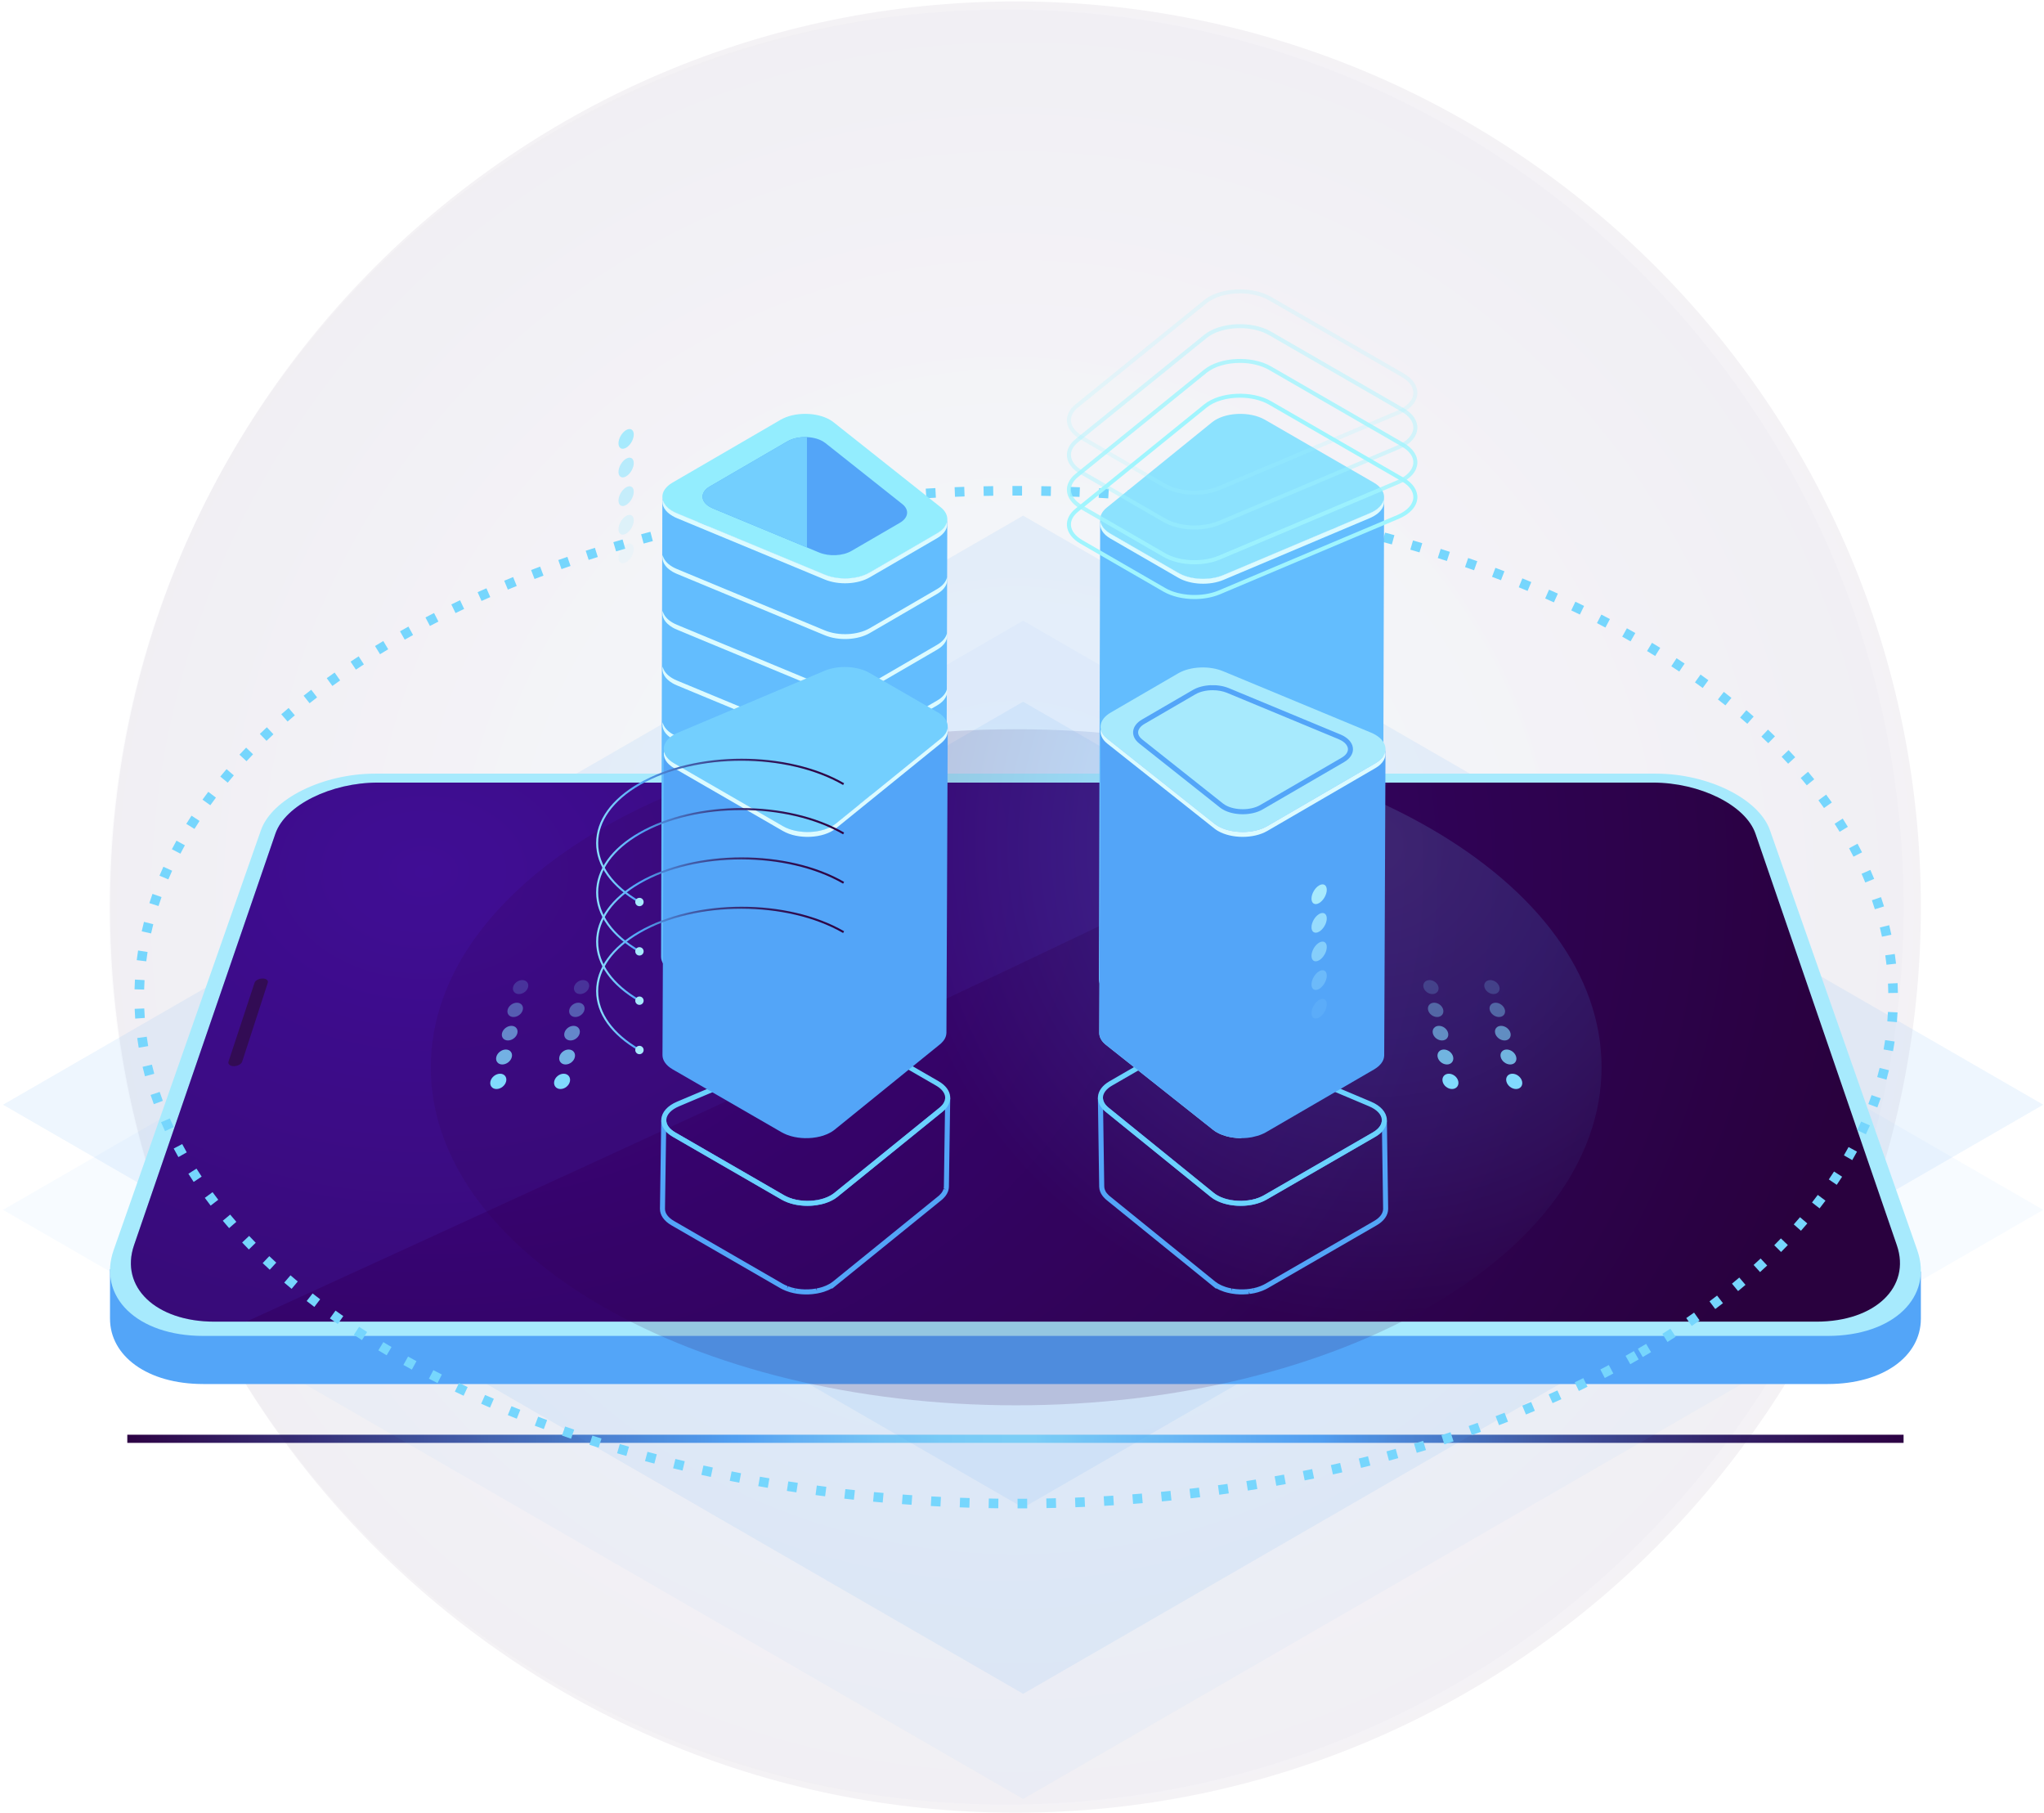
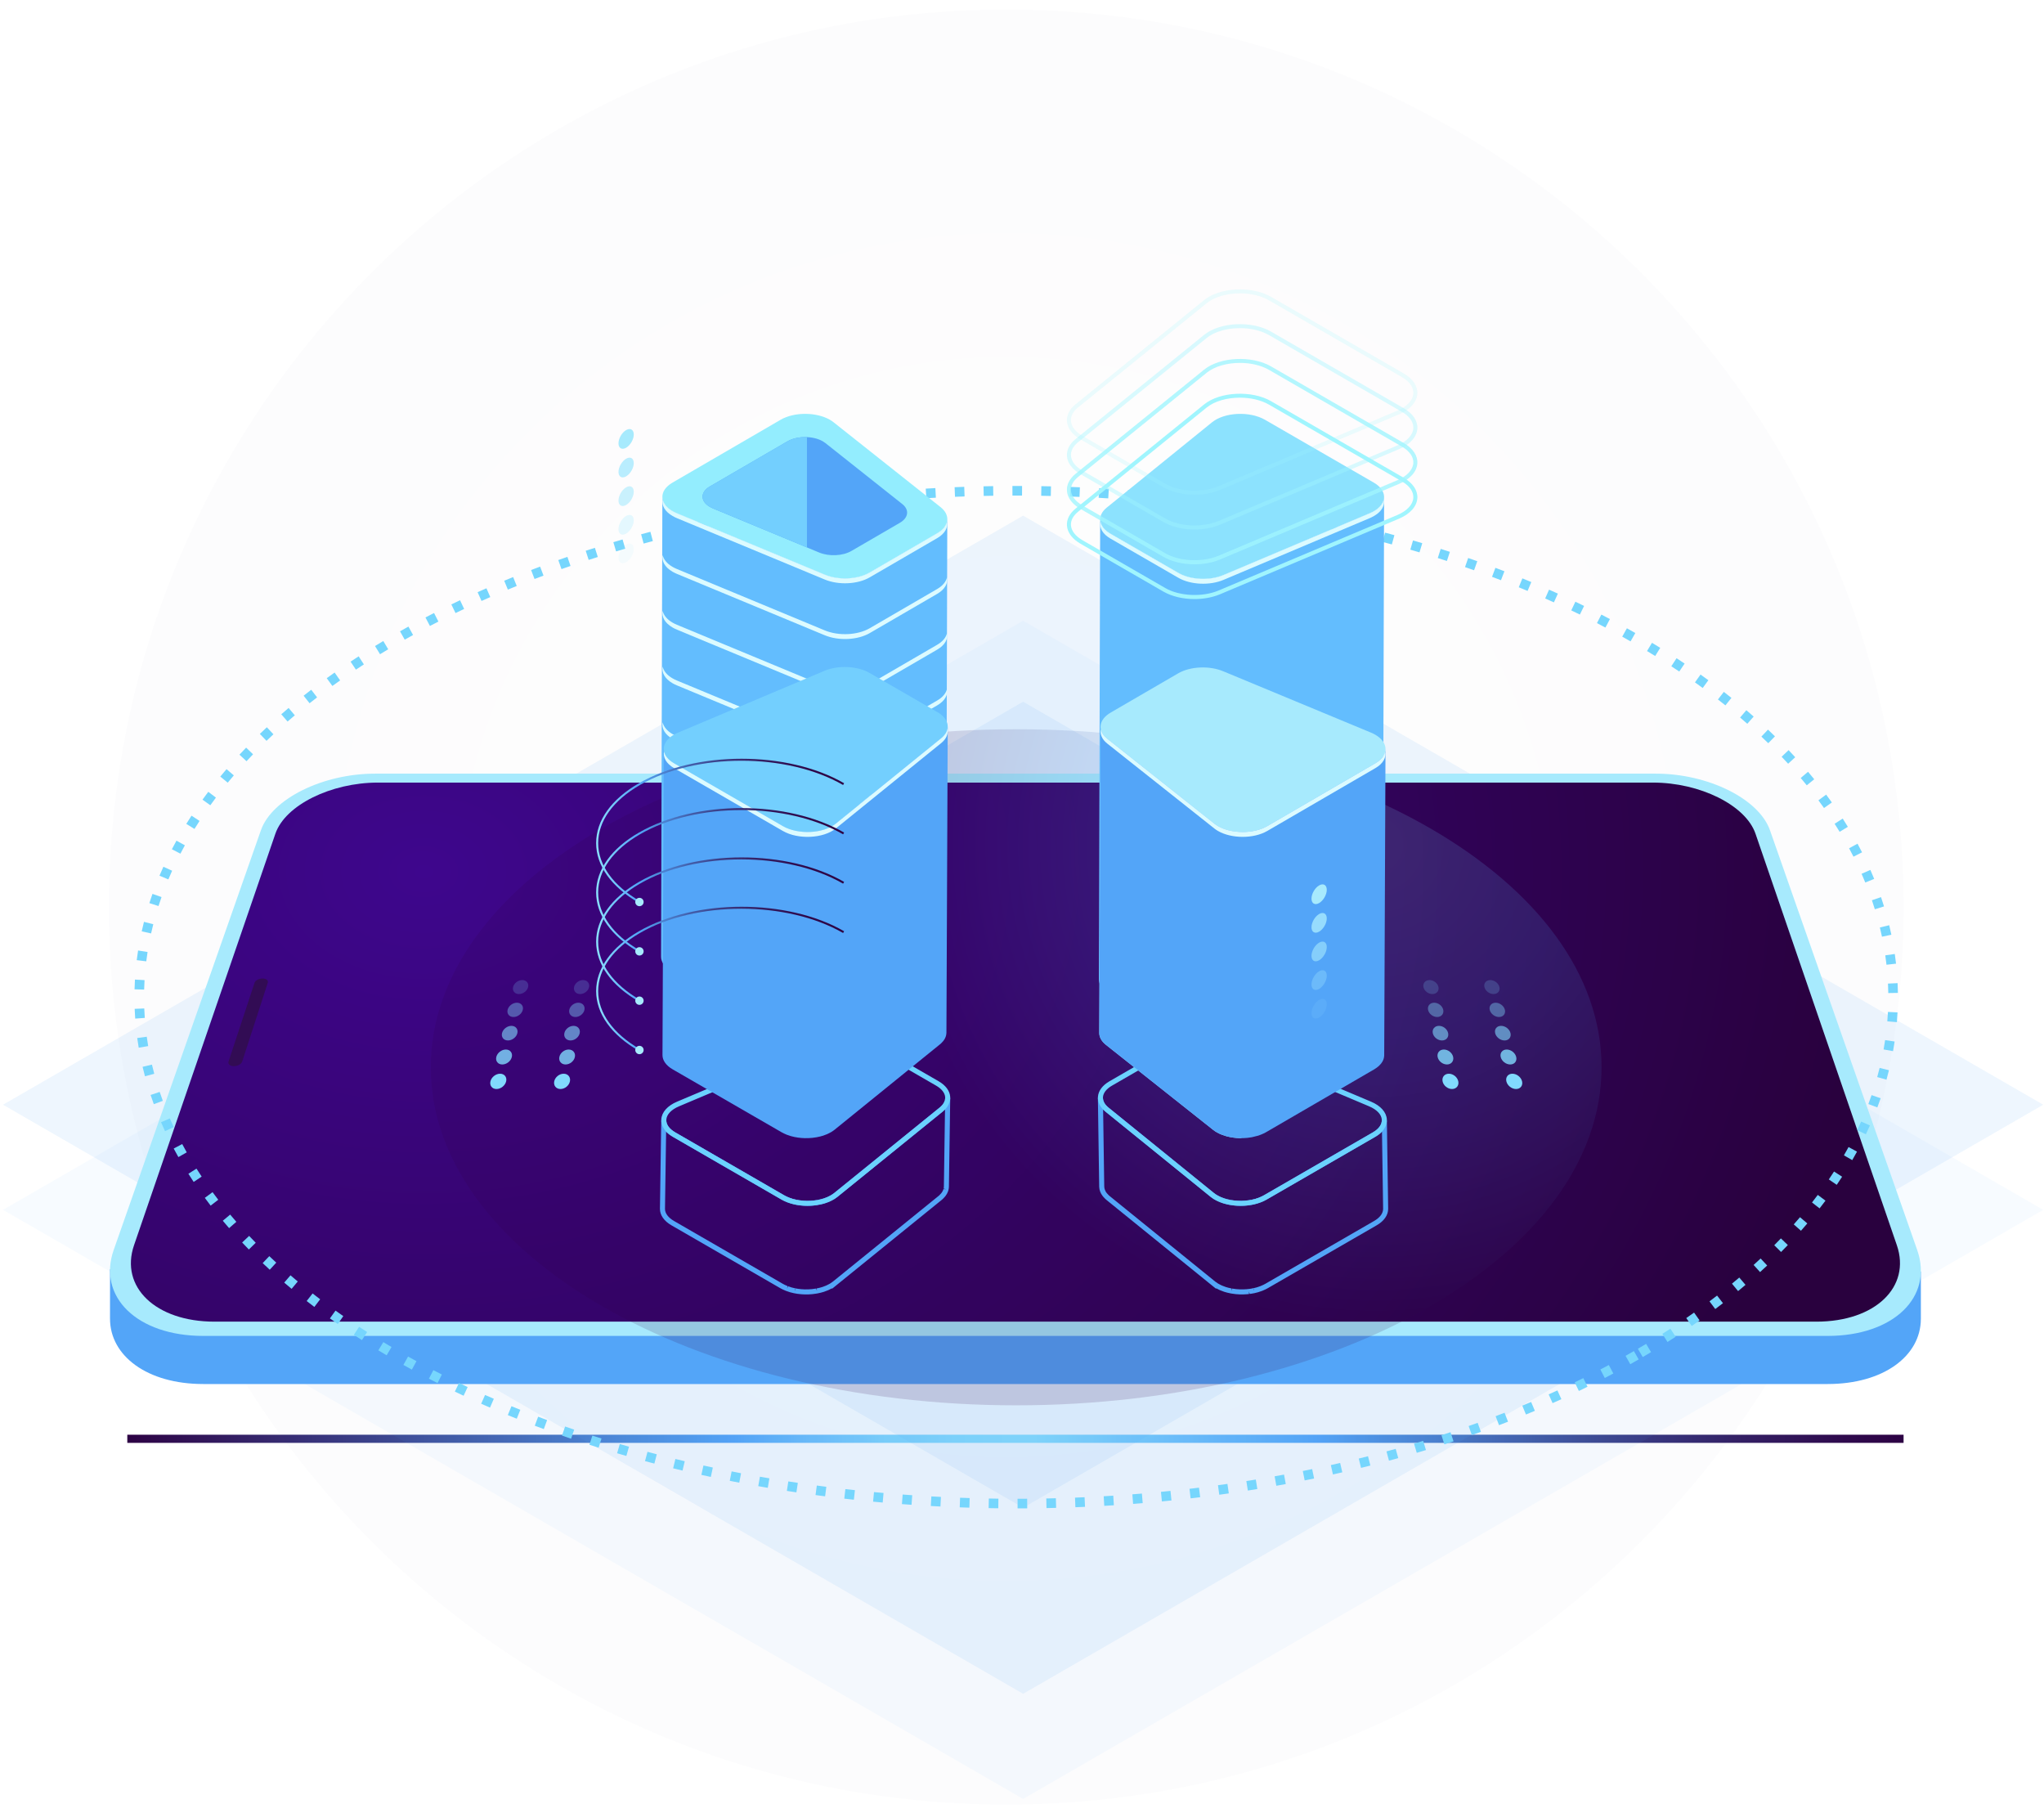
<svg xmlns="http://www.w3.org/2000/svg" width="654" height="580" viewBox="0 0 654 580" fill="none">
  <path d="M609.069 458.959H40.732V461.565H609.069V458.959Z" fill="url(#paint0_linear_3397_28264)" />
-   <path opacity="0.05" d="M324.901 579.868C484.9 579.868 614.606 450.163 614.606 290.164C614.606 130.164 484.9 0.459 324.901 0.459C164.902 0.459 35.196 130.164 35.196 290.164C35.196 450.163 164.902 579.868 324.901 579.868Z" fill="url(#paint1_radial_3397_28264)" />
  <path opacity="0.05" d="M321.963 577.271C480.527 577.271 609.069 448.729 609.069 290.165C609.069 131.6 480.527 3.059 321.963 3.059C163.398 3.059 34.856 131.6 34.856 290.165C34.856 448.729 163.398 577.271 321.963 577.271Z" fill="url(#paint2_radial_3397_28264)" fill-opacity="0.2" />
  <path opacity="0.05" d="M327.366 575.464L0.97 387.019L327.357 198.578L653.755 387.025L327.366 575.464Z" fill="#53A5F8" />
  <path opacity="0.1" d="M327.366 541.835L0.97 353.389L327.357 164.949L653.755 353.394L327.366 541.835Z" fill="#53A5F8" />
  <path opacity="0.1" d="M327.365 482.312L104.066 353.391L327.358 224.473L550.656 353.395L327.365 482.312Z" fill="#53A5F8" />
  <path d="M614.606 406.688L611.938 411.01L566.329 281.008C562.773 270.872 546.449 262.873 529.775 262.873H120.027C103.352 262.873 87.028 270.872 83.473 281.008L38.489 409.23L35.205 405.966L35.196 421.864L35.202 421.86C35.199 433.725 47.089 442.741 65.027 442.741H584.774C602.674 442.741 614.553 433.763 614.6 421.936L614.604 421.942V406.688H614.606Z" fill="#53A5F8" />
  <path d="M566.329 265.617L613.426 399.86C618.674 414.819 605.925 427.351 584.775 427.351H65.027C43.877 427.351 31.127 414.819 36.376 399.86L83.473 265.617C87.028 255.482 103.352 247.482 120.027 247.482H529.774C546.448 247.481 562.772 255.482 566.329 265.617Z" fill="#A7EAFD" />
  <path d="M561.689 266.695L606.914 398.329C611.493 411.66 600.034 422.788 581.181 422.788H68.621C49.769 422.788 38.309 411.66 42.888 398.329L88.113 266.693C91.247 257.568 105.894 250.346 120.9 250.346H528.902C543.908 250.347 558.554 257.57 561.689 266.695Z" fill="url(#paint3_radial_3397_28264)" />
-   <path opacity="0.2" d="M444.766 250.348H120.9C105.894 250.348 91.247 257.569 88.113 266.695L42.888 398.331C38.309 411.662 49.768 422.79 68.621 422.79H78.799C222.256 357.104 350.603 298.589 444.766 250.348Z" fill="#482BB8" />
  <path d="M85.68 314.376L77.491 339.601C77.23 340.405 76.037 341.059 74.827 341.059C73.617 341.059 72.851 340.405 73.117 339.601L81.45 314.376C81.698 313.626 82.843 313.02 84.009 313.02C85.176 313.02 85.923 313.626 85.68 314.376Z" fill="#320C54" />
  <path opacity="0.15" d="M325.137 449.552C428.579 449.552 512.434 401.137 512.434 341.415C512.434 281.694 428.579 233.279 325.137 233.279C221.696 233.279 137.84 281.694 137.84 341.415C137.84 401.137 221.696 449.552 325.137 449.552Z" fill="url(#paint4_radial_3397_28264)" />
  <path d="M325.586 482.52L325.58 479.446C326.603 479.444 327.626 479.44 328.647 479.433L328.669 482.508C327.639 482.515 326.612 482.519 325.586 482.52ZM319.414 482.487C318.387 482.475 317.359 482.46 316.328 482.441L316.385 479.367C317.406 479.386 318.43 479.4 319.45 479.412L319.414 482.487ZM334.837 482.426L334.774 479.351C335.795 479.331 336.818 479.309 337.838 479.281L337.92 482.356C336.89 482.383 335.862 482.407 334.837 482.426ZM310.16 482.292C309.132 482.262 308.103 482.226 307.074 482.188L307.188 479.116C308.21 479.153 309.231 479.189 310.253 479.22L310.16 482.292ZM344.083 482.155L343.964 479.083C344.985 479.044 346.006 479.001 347.025 478.954L347.164 482.026C346.138 482.073 345.111 482.116 344.083 482.155ZM300.908 481.922C299.881 481.87 298.853 481.816 297.826 481.759L297.996 478.69C299.018 478.746 300.04 478.8 301.062 478.85L300.908 481.922ZM353.32 481.711L353.142 478.641C354.161 478.582 355.181 478.519 356.2 478.454L356.395 481.524C355.371 481.589 354.345 481.651 353.32 481.711ZM291.664 481.375C290.637 481.305 289.61 481.233 288.582 481.155L288.813 478.089C289.834 478.166 290.854 478.238 291.874 478.309L291.664 481.375ZM362.548 481.09L362.312 478.024C363.328 477.946 364.347 477.865 365.362 477.779L365.62 480.842C364.597 480.927 363.572 481.01 362.548 481.09ZM282.428 480.651C281.403 480.56 280.378 480.466 279.354 480.37L279.642 477.309C280.66 477.405 281.681 477.499 282.701 477.588L282.428 480.651ZM371.76 480.293L371.462 477.232C372.478 477.135 373.493 477.032 374.508 476.927L374.825 479.986C373.803 480.091 372.781 480.192 371.76 480.293ZM273.209 479.749C272.184 479.638 271.16 479.525 270.137 479.408L270.486 476.353C271.502 476.469 272.52 476.583 273.538 476.691L273.209 479.749ZM380.95 479.314L380.592 476.261C381.606 476.142 382.619 476.02 383.631 475.896L384.005 478.949C382.988 479.075 381.97 479.196 380.95 479.314ZM264.004 478.663C262.981 478.533 261.959 478.399 260.939 478.262L261.349 475.215C262.362 475.352 263.377 475.483 264.393 475.613L264.004 478.663ZM390.117 478.157L389.703 475.109C390.714 474.972 391.723 474.831 392.731 474.686L393.166 477.73C392.151 477.874 391.136 478.017 390.117 478.157ZM254.82 477.395C253.801 477.243 252.782 477.088 251.764 476.931L252.234 473.893C253.246 474.049 254.259 474.204 255.273 474.354L254.82 477.395ZM399.262 476.818L398.783 473.782C399.792 473.623 400.798 473.461 401.804 473.296L402.301 476.329C401.288 476.494 400.275 476.659 399.262 476.818ZM245.662 475.94C244.644 475.768 243.628 475.593 242.613 475.414L243.148 472.385C244.155 472.564 245.165 472.737 246.175 472.908L245.662 475.94ZM408.373 475.288L407.831 472.262C408.836 472.082 409.837 471.9 410.838 471.713L411.4 474.737C410.393 474.924 409.382 475.108 408.373 475.288ZM236.533 474.297C235.518 474.102 234.506 473.906 233.495 473.704L234.095 470.689C235.098 470.888 236.104 471.083 237.11 471.276L236.533 474.297ZM417.446 473.574L416.846 470.559C417.845 470.358 418.842 470.156 419.84 469.951L420.462 472.961C419.461 473.168 418.454 473.373 417.446 473.574ZM227.437 472.46C226.426 472.244 225.418 472.025 224.412 471.802L225.075 468.801C226.075 469.021 227.076 469.238 228.078 469.453L227.437 472.46ZM426.485 471.668L425.818 468.666C426.813 468.446 427.806 468.22 428.797 467.993L429.484 470.989C428.486 471.219 427.485 471.445 426.485 471.668ZM218.383 470.426C217.378 470.188 216.374 469.946 215.373 469.703L216.101 466.716C217.095 466.959 218.092 467.199 219.09 467.433L218.383 470.426ZM435.479 469.565L434.746 466.58C435.735 466.336 436.722 466.091 437.708 465.841L438.465 468.82C437.47 469.072 436.476 469.321 435.479 469.565ZM209.373 468.189C208.372 467.928 207.375 467.665 206.378 467.398L207.174 464.428C208.164 464.693 209.155 464.955 210.148 465.213L209.373 468.189ZM444.419 467.26L443.619 464.291C444.602 464.027 445.584 463.757 446.564 463.484L447.386 466.448C446.401 466.721 445.411 466.992 444.419 467.26ZM200.414 465.746C199.423 465.465 198.434 465.179 197.447 464.888L198.316 461.938C199.294 462.226 200.274 462.51 201.257 462.791L200.414 465.746ZM453.306 464.75L452.435 461.802C453.411 461.513 454.386 461.221 455.358 460.926L456.251 463.868C455.271 464.165 454.291 464.46 453.306 464.75ZM191.538 463.098C190.555 462.792 189.574 462.483 188.595 462.169L189.534 459.241C190.504 459.552 191.479 459.858 192.453 460.164L191.538 463.098ZM462.145 462.024L461.2 459.098C462.172 458.784 463.143 458.468 464.112 458.149L465.077 461.066C464.103 461.388 463.125 461.708 462.145 462.024ZM182.729 460.238C181.753 459.907 180.78 459.573 179.811 459.234L180.821 456.329C181.783 456.665 182.75 456.995 183.718 457.325L182.729 460.238ZM470.925 459.075L469.909 456.174C470.873 455.837 471.836 455.496 472.794 455.151L473.835 458.045C472.868 458.391 471.899 458.734 470.925 459.075ZM173.996 457.152C173.028 456.796 172.065 456.436 171.104 456.075L172.188 453.198C173.142 453.558 174.097 453.915 175.056 454.267L173.996 457.152ZM479.629 455.903L478.536 453.029C479.493 452.665 480.445 452.299 481.394 451.93L482.511 454.793C481.554 455.168 480.595 455.538 479.629 455.903ZM165.345 453.836C164.387 453.455 163.433 453.069 162.48 452.679L163.646 449.834C164.589 450.219 165.534 450.602 166.483 450.98L165.345 453.836ZM488.247 452.496L487.076 449.654C488.021 449.265 488.963 448.871 489.901 448.474L491.096 451.308C490.15 451.708 489.201 452.104 488.247 452.496ZM156.786 450.284C155.839 449.874 154.896 449.461 153.956 449.045L155.202 446.236C156.132 446.648 157.067 447.058 158.006 447.462L156.786 450.284ZM496.765 448.852L495.515 446.043C496.45 445.628 497.38 445.21 498.306 444.787L499.583 447.584C498.648 448.01 497.71 448.433 496.765 448.852ZM148.331 446.487C147.395 446.053 146.464 445.611 145.536 445.167L146.865 442.395C147.783 442.834 148.705 443.27 149.63 443.702L148.331 446.487ZM505.176 444.96L503.845 442.189C504.766 441.747 505.683 441.3 506.595 440.849L507.954 443.606C507.032 444.062 506.106 444.513 505.176 444.96ZM139.993 442.439C139.071 441.974 138.153 441.505 137.24 441.031L138.654 438.301C139.556 438.771 140.465 439.234 141.376 439.694L139.993 442.439ZM513.471 440.811L512.05 438.085C512.955 437.612 513.859 437.137 514.758 436.659L516.204 439.371C515.296 439.855 514.385 440.335 513.471 440.811ZM131.781 438.13C130.873 437.635 129.969 437.136 129.069 436.632L130.573 433.949C131.462 434.447 132.355 434.941 133.253 435.43L131.781 438.13ZM521.626 436.4L520.117 433.72C521.006 433.219 521.893 432.714 522.775 432.206L524.31 434.869C523.421 435.384 522.527 435.894 521.626 436.4ZM525.613 434.113L524.058 431.461C524.943 430.943 525.821 430.424 526.689 429.902L528.271 432.538C527.392 433.065 526.506 433.59 525.613 434.113ZM123.712 433.55C122.819 433.024 121.933 432.494 121.056 431.961L122.654 429.336C123.519 429.862 124.393 430.384 125.273 430.904L123.712 433.55ZM533.536 429.291L531.891 426.693C532.755 426.146 533.611 425.596 534.46 425.042L536.139 427.619C535.281 428.178 534.411 428.736 533.536 429.291ZM115.806 428.69C114.934 428.133 114.069 427.57 113.212 427.007L114.901 424.439C115.748 424.994 116.602 425.551 117.465 426.103L115.806 428.69ZM541.281 424.173L539.536 421.642C540.378 421.062 541.213 420.478 542.038 419.892L543.817 422.402C542.978 422.995 542.134 423.586 541.281 424.173ZM108.087 423.539C107.234 422.946 106.391 422.352 105.556 421.753L107.349 419.254C108.171 419.845 109.002 420.432 109.841 421.015L108.087 423.539ZM548.816 418.751L546.972 416.294C547.789 415.681 548.598 415.063 549.396 414.443L551.281 416.874C550.468 417.503 549.647 418.13 548.816 418.751ZM100.576 418.079C99.75 417.452 98.934 416.822 98.124 416.188L100.02 413.767C100.817 414.391 101.623 415.012 102.437 415.632L100.576 418.079ZM556.119 413.009L554.164 410.635C554.955 409.984 555.734 409.333 556.504 408.678L558.495 411.019C557.713 411.685 556.921 412.347 556.119 413.009ZM93.305 412.297C92.507 411.634 91.72 410.965 90.94 410.297L92.944 407.965C93.711 408.624 94.487 409.281 95.272 409.937L93.305 412.297ZM563.152 406.928L561.087 404.651C561.842 403.966 562.589 403.276 563.324 402.585L565.43 404.825C564.681 405.529 563.921 406.229 563.152 406.928ZM86.308 406.177C85.542 405.473 84.788 404.767 84.044 404.06L86.163 401.832C86.895 402.529 87.637 403.222 88.389 403.914L86.308 406.177ZM569.874 400.502L567.689 398.338C568.406 397.614 569.116 396.884 569.814 396.155L572.036 398.28C571.326 399.023 570.605 399.764 569.874 400.502ZM79.625 399.704C78.898 398.961 78.183 398.216 77.475 397.467L79.713 395.359C80.406 396.094 81.109 396.826 81.822 397.556L79.625 399.704ZM576.239 393.711L573.936 391.675C574.611 390.909 575.279 390.143 575.931 389.375L578.272 391.366C577.606 392.149 576.929 392.933 576.239 393.711ZM73.305 392.873C72.62 392.09 71.948 391.301 71.285 390.51L73.644 388.539C74.291 389.314 74.95 390.082 75.62 390.851L73.305 392.873ZM582.195 386.552L579.772 384.661C580.4 383.857 581.016 383.051 581.618 382.244L584.081 384.082C583.466 384.909 582.836 385.731 582.195 386.552ZM67.399 385.669C66.764 384.844 66.144 384.016 65.533 383.187L68.01 381.365C68.606 382.177 69.216 382.987 69.837 383.796L67.399 385.669ZM587.689 379.019L585.146 377.292C585.717 376.451 586.275 375.607 586.821 374.761L589.405 376.423C588.847 377.292 588.276 378.157 587.689 379.019ZM61.968 378.09C61.391 377.222 60.826 376.352 60.273 375.481L62.872 373.836C63.411 374.687 63.962 375.537 64.525 376.383L61.968 378.09ZM592.646 371.116L589.983 369.58C590.491 368.698 590.986 367.818 591.467 366.932L594.168 368.401C593.676 369.306 593.168 370.213 592.646 371.116ZM57.078 370.145C56.565 369.237 56.065 368.327 55.579 367.412L58.295 365.971C58.767 366.861 59.253 367.746 59.753 368.63L57.078 370.145ZM597.002 362.853L594.227 361.528C594.665 360.613 595.087 359.695 595.496 358.776L598.305 360.022C597.885 360.969 597.452 361.912 597.002 362.853ZM52.8 361.843C52.36 360.897 51.934 359.95 51.524 358.999L54.345 357.779C54.745 358.703 55.158 359.625 55.587 360.544L52.8 361.843ZM600.673 354.259L597.799 353.172C598.158 352.223 598.501 351.274 598.829 350.321L601.737 351.328C601.397 352.306 601.043 353.284 600.673 354.259ZM49.212 353.212C48.852 352.232 48.508 351.252 48.18 350.269L51.096 349.295C51.414 350.248 51.748 351.202 52.097 352.151L49.212 353.212ZM603.596 345.376L600.635 344.545C600.907 343.572 601.165 342.596 601.406 341.62L604.391 342.355C604.143 343.364 603.878 344.371 603.596 345.376ZM46.385 344.296C46.113 343.287 45.86 342.279 45.622 341.267L48.615 340.564C48.845 341.542 49.091 342.521 49.353 343.497L46.385 344.296ZM605.699 336.254L602.673 335.707C602.853 334.713 603.017 333.716 603.164 332.722L606.206 333.173C606.055 334.201 605.885 335.227 605.699 336.254ZM44.383 335.152C44.208 334.122 44.051 333.09 43.908 332.059L46.954 331.639C47.091 332.639 47.245 333.637 47.413 334.635L44.383 335.152ZM606.928 326.977L603.865 326.719C603.949 325.717 604.016 324.713 604.067 323.709L607.139 323.863C607.085 324.903 607.014 325.94 606.928 326.977ZM43.26 325.844C43.185 324.803 43.127 323.763 43.087 322.722L46.159 322.603C46.198 323.61 46.255 324.616 46.327 325.623L43.26 325.844ZM604.176 317.668C604.161 316.66 604.132 315.653 604.083 314.645L607.155 314.5C607.204 315.54 607.237 316.582 607.251 317.622L604.176 317.668ZM46.12 316.559L43.047 316.477C43.075 315.439 43.117 314.4 43.18 313.359L46.249 313.541C46.19 314.547 46.148 315.552 46.12 316.559ZM603.603 308.616C603.489 307.612 603.361 306.612 603.217 305.611L606.258 305.17C606.408 306.203 606.542 307.237 606.658 308.27L603.603 308.616ZM46.799 307.524L43.747 307.146C43.875 306.117 44.02 305.09 44.181 304.061L47.218 304.538C47.062 305.533 46.923 306.528 46.799 307.524ZM602.156 299.648C601.951 298.663 601.726 297.68 601.487 296.699L604.475 295.972C604.723 296.985 604.953 298.002 605.166 299.018L602.156 299.648ZM48.344 298.597L45.342 297.93C45.568 296.918 45.809 295.906 46.065 294.896L49.044 295.654C48.797 296.632 48.562 297.614 48.344 298.597ZM599.877 290.865C599.58 289.905 599.268 288.943 598.94 287.985L601.85 286.99C602.188 287.978 602.509 288.967 602.814 289.957L599.877 290.865ZM50.717 289.836L47.79 288.898C48.106 287.91 48.438 286.926 48.785 285.942L51.684 286.966C51.348 287.922 51.025 288.88 50.717 289.836ZM596.816 282.312C596.438 281.38 596.042 280.451 595.634 279.523L598.446 278.283C598.868 279.238 599.274 280.196 599.663 281.154L596.816 282.312ZM53.866 281.316L51.03 280.13C51.43 279.176 51.845 278.222 52.276 277.272L55.075 278.54C54.658 279.463 54.255 280.389 53.866 281.316ZM593.04 274.045C592.584 273.147 592.115 272.251 591.632 271.357L594.335 269.896C594.831 270.813 595.312 271.73 595.781 272.652L593.04 274.045ZM57.725 273.082L54.995 271.668C55.469 270.75 55.96 269.837 56.464 268.923L59.155 270.407C58.665 271.296 58.187 272.187 57.725 273.082ZM588.614 266.092C588.09 265.23 587.554 264.372 587.006 263.517L589.594 261.857C590.156 262.734 590.705 263.615 591.241 264.495L588.614 266.092ZM62.221 265.171L59.608 263.551C60.15 262.673 60.707 261.798 61.277 260.928L63.849 262.61C63.294 263.458 62.752 264.315 62.221 265.171ZM583.612 258.48C583.029 257.656 582.433 256.838 581.827 256.018L584.295 254.188C584.916 255.024 585.525 255.862 586.12 256.702L583.612 258.48ZM67.29 257.597L64.794 255.801C65.396 254.965 66.012 254.13 66.639 253.298L69.092 255.15C68.479 255.963 67.878 256.778 67.29 257.597ZM578.097 251.216C577.46 250.435 576.812 249.653 576.155 248.873L578.502 246.888C579.173 247.683 579.835 248.479 580.483 249.277L578.097 251.216ZM72.859 250.375L70.485 248.421C71.14 247.626 71.807 246.834 72.484 246.043L74.817 248.047C74.153 248.821 73.501 249.597 72.859 250.375ZM572.132 244.309C571.449 243.564 570.756 242.822 570.052 242.083L572.28 239.963C572.997 240.716 573.7 241.472 574.397 242.231L572.132 244.309ZM78.872 243.507L76.62 241.414C77.319 240.661 78.03 239.912 78.752 239.161L80.968 241.292C80.258 242.03 79.56 242.768 78.872 243.507ZM565.772 237.746C565.049 237.04 564.317 236.337 563.573 235.637L565.684 233.401C566.439 234.115 567.185 234.829 567.92 235.549L565.772 237.746ZM85.272 236.989L83.139 234.774C83.878 234.061 84.629 233.352 85.387 232.643L87.485 234.89C86.739 235.59 86.001 236.287 85.272 236.989ZM559.071 231.529C558.314 230.862 557.544 230.194 556.767 229.531L558.762 227.193C559.553 227.867 560.333 228.545 561.103 229.224L559.071 231.529ZM92.013 230.812L89.995 228.491C90.769 227.819 91.552 227.146 92.346 226.477L94.331 228.824C93.549 229.485 92.776 230.147 92.013 230.812ZM552.066 225.645C551.276 225.014 550.479 224.382 549.671 223.755L551.557 221.327C552.377 221.965 553.188 222.605 553.989 223.247L552.066 225.645ZM99.052 224.964L97.143 222.555C97.947 221.917 98.761 221.283 99.583 220.65L101.459 223.087C100.647 223.711 99.845 224.337 99.052 224.964ZM544.797 220.08C543.982 219.48 543.157 218.885 542.322 218.291L544.104 215.786C544.948 216.389 545.787 216.992 546.614 217.597L544.797 220.08ZM106.349 219.436L104.545 216.945C105.377 216.343 106.216 215.743 107.064 215.147L108.833 217.661C107.997 218.249 107.167 218.842 106.349 219.436ZM537.299 214.821C536.46 214.257 535.61 213.695 534.753 213.134L536.435 210.56C537.303 211.128 538.163 211.698 539.013 212.269L537.299 214.821ZM113.874 214.211L112.171 211.651C113.026 211.083 113.888 210.517 114.758 209.954L116.427 212.536C115.568 213.092 114.717 213.65 113.874 214.211ZM529.593 209.855C528.732 209.321 527.863 208.789 526.986 208.263L528.573 205.63C529.46 206.166 530.339 206.702 531.212 207.242L529.593 209.855ZM121.597 209.28L119.992 206.659C120.867 206.123 121.748 205.591 122.639 205.06L124.213 207.701C123.334 208.223 122.461 208.751 121.597 209.28ZM521.714 205.169C520.831 204.665 519.942 204.163 519.049 203.666L520.545 200.981C521.447 201.484 522.346 201.99 523.239 202.501L521.714 205.169ZM129.5 204.625L127.984 201.95C128.88 201.442 129.78 200.94 130.685 200.441L132.166 203.134C131.273 203.628 130.385 204.125 129.5 204.625ZM513.672 200.749C512.774 200.272 511.87 199.802 510.963 199.336L512.369 196.602C513.287 197.074 514.201 197.55 515.111 198.031L513.672 200.749ZM137.556 200.24L136.13 197.517C137.042 197.04 137.957 196.568 138.877 196.098L140.274 198.838C139.363 199.302 138.457 199.77 137.556 200.24ZM505.496 196.592C504.582 196.145 503.664 195.702 502.742 195.265L504.061 192.488C504.995 192.931 505.923 193.379 506.848 193.832L505.496 196.592ZM145.751 196.115L144.409 193.349C145.335 192.9 146.266 192.454 147.2 192.015L148.508 194.798C147.585 195.232 146.666 195.67 145.751 196.115ZM497.19 192.691C496.261 192.272 495.33 191.855 494.397 191.445L495.636 188.631C496.581 189.047 497.52 189.467 498.457 189.89L497.19 192.691ZM154.07 192.241L152.814 189.435C153.751 189.015 154.694 188.599 155.64 188.187L156.87 191.005C155.933 191.413 155 191.824 154.07 192.241ZM488.774 189.033C487.833 188.642 486.89 188.253 485.943 187.866L487.101 185.019C488.054 185.406 489.007 185.798 489.957 186.194L488.774 189.033ZM162.501 188.611L161.327 185.769C162.277 185.377 163.229 184.988 164.184 184.602L165.335 187.452C164.388 187.834 163.442 188.222 162.501 188.611ZM480.252 185.611C479.301 185.244 478.348 184.881 477.391 184.521L478.473 181.645C479.438 182.007 480.4 182.373 481.358 182.742L480.252 185.611ZM171.032 185.216L169.935 182.345C170.895 181.978 171.857 181.617 172.822 181.256L173.899 184.135C172.941 184.492 171.984 184.852 171.032 185.216ZM471.642 182.42C470.681 182.078 469.717 181.74 468.752 181.408L469.759 178.501C470.732 178.838 471.703 179.179 472.672 179.524L471.642 182.42ZM179.654 182.053L178.631 179.154C179.602 178.812 180.573 178.474 181.548 178.139L182.545 181.049C181.579 181.377 180.615 181.712 179.654 182.053ZM462.949 179.453C461.98 179.136 461.009 178.823 460.036 178.513L460.969 175.582C461.951 175.896 462.93 176.212 463.907 176.533L462.949 179.453ZM188.353 179.112L187.406 176.187C188.383 175.87 189.363 175.557 190.346 175.247L191.27 178.179C190.295 178.487 189.322 178.798 188.353 179.112ZM454.185 176.702C453.208 176.409 452.229 176.119 451.248 175.831L452.11 172.881C453.1 173.169 454.087 173.461 455.07 173.757L454.185 176.702ZM197.126 176.388L196.25 173.44C197.23 173.148 198.214 172.862 199.2 172.577L200.054 175.53C199.077 175.812 198.1 176.099 197.126 176.388ZM445.34 174.159C444.353 173.888 443.365 173.619 442.372 173.356L443.164 170.385C444.162 170.651 445.157 170.922 446.153 171.193L445.34 174.159ZM205.938 173.879L205.131 170.912C206.119 170.644 207.109 170.378 208.102 170.118L208.885 173.089C207.901 173.352 206.918 173.613 205.938 173.879ZM436.426 171.821C435.433 171.571 434.439 171.326 433.444 171.085L434.165 168.098C435.17 168.341 436.174 168.588 437.175 168.838L436.426 171.821ZM214.807 171.577L214.07 168.592C215.064 168.347 216.061 168.103 217.059 167.865L217.775 170.856C216.782 171.092 215.794 171.332 214.807 171.577ZM427.466 169.684C426.466 169.457 425.468 169.236 424.465 169.017L425.123 166.013C426.132 166.234 427.14 166.459 428.145 166.686L427.466 169.684ZM223.729 169.474L223.058 166.472C224.057 166.25 225.06 166.028 226.062 165.811L226.713 168.815C225.716 169.031 224.722 169.25 223.729 169.474ZM418.457 167.748C417.455 167.543 416.451 167.342 415.443 167.144L416.038 164.126C417.052 164.327 418.064 164.527 419.073 164.734L418.457 167.748ZM232.698 167.566L232.091 164.551C233.097 164.349 234.102 164.149 235.108 163.953L235.698 166.971C234.696 167.167 233.696 167.364 232.698 167.566ZM409.412 166.002C408.403 165.818 407.397 165.639 406.386 165.462L406.916 162.433C407.931 162.61 408.947 162.791 409.961 162.975L409.412 166.002ZM241.708 165.847L241.164 162.82C242.173 162.639 243.182 162.46 244.194 162.286L244.719 165.315C243.714 165.49 242.71 165.665 241.708 165.847ZM400.332 164.447C399.323 164.285 398.311 164.127 397.299 163.971L397.764 160.932C398.784 161.087 399.803 161.249 400.819 161.411L400.332 164.447ZM250.754 164.314L250.273 161.278C251.285 161.119 252.299 160.961 253.314 160.806L253.776 163.845C252.768 164 251.76 164.155 250.754 164.314ZM391.226 163.081C390.213 162.938 389.198 162.801 388.183 162.665L388.588 159.618C389.609 159.754 390.632 159.894 391.651 160.036L391.226 163.081ZM259.831 162.968L259.412 159.924C260.427 159.783 261.444 159.647 262.463 159.513L262.865 162.56C261.853 162.693 260.842 162.83 259.831 162.968ZM382.092 161.897C381.077 161.775 380.059 161.657 379.043 161.542L379.387 158.487C380.411 158.602 381.433 158.722 382.457 158.844L382.092 161.897ZM268.94 161.804L268.578 158.751C269.597 158.631 270.618 158.513 271.639 158.4L271.98 161.455C270.965 161.569 269.952 161.684 268.94 161.804ZM372.941 160.892C371.923 160.792 370.904 160.692 369.885 160.598L370.169 157.537C371.193 157.631 372.219 157.731 373.244 157.834L372.941 160.892ZM278.069 160.82L277.768 157.759C278.79 157.659 279.812 157.562 280.835 157.469L281.115 160.53C280.1 160.623 279.084 160.719 278.069 160.82ZM363.773 160.069C362.753 159.989 361.731 159.912 360.71 159.835L360.938 156.769C361.963 156.845 362.989 156.923 364.017 157.006L363.773 160.069ZM287.219 160.013L286.979 156.946C288.002 156.866 289.025 156.79 290.05 156.715L290.273 159.781C289.254 159.855 288.235 159.932 287.219 160.013ZM354.591 159.424C353.572 159.362 352.549 159.302 351.529 159.247L351.694 156.178C352.722 156.233 353.749 156.293 354.778 156.355L354.591 159.424ZM296.385 159.38L296.202 156.311C297.228 156.25 298.254 156.193 299.28 156.139L299.442 159.208C298.423 159.262 297.403 159.319 296.385 159.38ZM345.403 158.952C344.381 158.911 343.358 158.87 342.336 158.834L342.444 155.762C343.471 155.798 344.499 155.839 345.527 155.88L345.403 158.952ZM305.562 158.923L305.441 155.851C306.467 155.811 307.492 155.772 308.52 155.737L308.625 158.81C307.603 158.844 306.583 158.882 305.562 158.923ZM336.209 158.656C335.185 158.632 334.164 158.613 333.142 158.596L333.19 155.522C334.218 155.538 335.246 155.558 336.275 155.581L336.209 158.656ZM314.751 158.641L314.686 155.566C315.713 155.544 316.742 155.526 317.769 155.51L317.815 158.585C316.793 158.599 315.773 158.619 314.751 158.641ZM327.009 158.534L325.129 158.53L323.947 158.531L323.935 155.456L325.129 155.455L327.023 155.459L327.009 158.534Z" fill="#76D6FD" />
  <path d="M442.785 159.698C442.784 159.705 442.784 159.713 442.782 159.72C442.736 159.95 442.666 160.177 442.577 160.403C442.547 160.48 442.504 160.557 442.469 160.634C442.401 160.782 442.332 160.929 442.246 161.074C442.184 161.18 442.108 161.283 442.036 161.387C441.953 161.506 441.873 161.624 441.777 161.74C441.647 161.899 441.496 162.053 441.342 162.207C441.261 162.288 441.189 162.373 441.1 162.452C441.032 162.513 440.955 162.572 440.881 162.632C440.722 162.765 440.557 162.898 440.379 163.025C440.282 163.094 440.179 163.161 440.077 163.227C439.933 163.321 439.782 163.411 439.628 163.503C439.219 163.742 438.782 163.971 438.297 164.177L391.487 183.941C391.036 184.132 390.557 184.285 390.074 184.431C389.654 184.557 389.221 184.66 388.783 184.752C388.538 184.805 388.299 184.87 388.048 184.912C387.893 184.938 387.737 184.955 387.58 184.977C387.129 185.04 386.673 185.092 386.215 185.122C386.095 185.13 385.976 185.14 385.855 185.146C385.3 185.172 384.742 185.175 384.187 185.153C384.089 185.148 383.99 185.141 383.892 185.137C383.322 185.106 382.754 185.056 382.197 184.974C382.142 184.966 382.09 184.955 382.034 184.946C381.525 184.867 381.028 184.762 380.539 184.642C380.427 184.614 380.312 184.589 380.201 184.559C379.656 184.411 379.125 184.242 378.619 184.041C378.061 183.819 377.529 183.567 377.035 183.282L355.305 170.736C353.124 169.477 352.008 167.811 352.012 166.137L351.596 313.262C351.59 314.936 352.707 316.603 354.888 317.861L376.618 330.407C377.112 330.692 377.644 330.944 378.202 331.166C378.21 331.169 378.216 331.174 378.224 331.177C378.659 331.349 379.112 331.501 379.575 331.634C379.643 331.653 379.715 331.666 379.783 331.685C379.895 331.715 380.007 331.74 380.121 331.768C380.331 331.821 380.539 331.879 380.754 331.923C381.036 331.981 381.325 332.028 381.615 332.073C381.67 332.081 381.725 332.093 381.781 332.102C381.807 332.106 381.833 332.111 381.86 332.116C382.218 332.167 382.581 332.207 382.946 332.237C383.121 332.251 383.298 332.255 383.474 332.265C383.574 332.271 383.671 332.277 383.77 332.282C383.862 332.286 383.953 332.294 384.044 332.296C384.422 332.305 384.803 332.304 385.181 332.29C385.267 332.287 385.351 332.277 385.437 332.273C385.559 332.268 385.678 332.257 385.8 332.248C386.006 332.235 386.214 332.228 386.419 332.207C386.669 332.182 386.916 332.138 387.163 332.103C387.32 332.081 387.476 332.064 387.631 332.038C387.702 332.026 387.775 332.021 387.846 332.008C388.025 331.976 388.191 331.916 388.367 331.877C388.804 331.783 389.236 331.684 389.657 331.556C389.75 331.529 389.849 331.515 389.941 331.486C390.327 331.361 390.705 331.221 391.07 331.066L437.88 311.302C438.367 311.095 438.802 310.867 439.212 310.628C439.262 310.598 439.324 310.575 439.372 310.546C439.475 310.484 439.563 310.416 439.662 310.352C439.764 310.286 439.867 310.219 439.963 310.15C440.142 310.023 440.305 309.891 440.465 309.758C440.537 309.697 440.616 309.639 440.683 309.577C440.701 309.56 440.724 309.545 440.742 309.528C440.809 309.465 440.859 309.397 440.924 309.333C441.078 309.179 441.229 309.024 441.359 308.865C441.382 308.837 441.413 308.811 441.435 308.783C441.504 308.695 441.554 308.602 441.618 308.513C441.69 308.408 441.766 308.306 441.83 308.199C441.846 308.172 441.87 308.144 441.886 308.116C441.952 308 441.999 307.879 442.053 307.762C442.089 307.684 442.131 307.607 442.162 307.528C442.169 307.511 442.179 307.496 442.184 307.479C442.263 307.27 442.323 307.06 442.365 306.848V306.847C442.367 306.837 442.367 306.827 442.368 306.818C442.407 306.614 442.432 306.411 442.439 306.206C442.44 306.172 442.44 306.141 442.44 306.107L442.857 158.982C442.856 159.221 442.831 159.46 442.785 159.698Z" fill="#63BDFE" />
  <path d="M439.561 154.384C444.426 157.193 443.82 161.845 438.296 164.179L391.486 183.943C387.059 185.811 380.929 185.53 377.036 183.283L355.305 170.737C351.429 168.499 350.917 164.972 354.086 162.407L387.808 135.086C391.802 131.85 399.872 131.47 404.745 134.283L439.561 154.384Z" fill="#8CE2FE" />
  <path d="M382.185 191.639C378.57 191.639 374.974 190.825 372.222 189.236L345.706 173.926C343.091 172.416 341.555 170.377 341.382 168.18C341.227 166.21 342.205 164.264 344.133 162.701L385.282 129.365C390.331 125.27 400.531 124.779 406.677 128.327L449.163 152.857C452.069 154.535 453.647 156.896 453.496 159.339C453.33 162.022 451.16 164.435 447.548 165.96L390.429 190.077C387.944 191.124 385.057 191.639 382.185 191.639ZM396.723 127.211C392.673 127.211 388.661 128.284 386.091 130.365L344.943 163.702C343.331 165.008 342.544 166.521 342.666 168.077C342.804 169.838 344.111 171.517 346.347 172.809L372.863 188.118C377.41 190.746 384.743 191.074 389.925 188.89L447.043 164.772C450.188 163.443 452.071 161.433 452.206 159.258C452.329 157.295 451.018 155.418 448.516 153.974L406.032 129.444C403.433 127.943 400.066 127.211 396.723 127.211Z" fill="#A0F5FE" />
  <g opacity="0.8">
    <path d="M382.185 180.516C378.57 180.516 374.974 179.701 372.222 178.112L345.706 162.803C343.091 161.292 341.555 159.253 341.382 157.056C341.227 155.086 342.205 153.141 344.133 151.578L385.282 118.242C390.331 114.148 400.531 113.655 406.677 117.203L449.163 141.733C452.069 143.411 453.647 145.773 453.496 148.215C453.33 150.898 451.16 153.311 447.548 154.837L390.429 178.954C387.944 180 385.057 180.516 382.185 180.516ZM396.723 116.088C392.673 116.088 388.661 117.161 386.091 119.241L344.943 152.579C343.331 153.884 342.544 155.398 342.666 156.954C342.804 158.713 344.111 160.394 346.347 161.686L372.863 176.995C377.41 179.62 384.743 179.951 389.925 177.766L447.043 153.649C450.188 152.32 452.071 150.31 452.206 148.135C452.329 146.172 451.018 144.294 448.516 142.85L406.032 118.319C403.433 116.82 400.066 116.088 396.723 116.088Z" fill="#A0F5FE" />
  </g>
  <g opacity="0.4">
    <path d="M382.185 169.39C378.57 169.39 374.974 168.576 372.222 166.987L345.706 151.678C343.091 150.167 341.555 148.128 341.382 145.932C341.227 143.962 342.205 142.017 344.133 140.454L385.282 107.117C390.331 103.023 400.531 102.53 406.677 106.08L449.163 130.608C452.069 132.286 453.647 134.648 453.496 137.09C453.33 139.773 451.16 142.186 447.548 143.712L390.429 167.829C387.944 168.875 385.057 169.39 382.185 169.39ZM396.723 104.962C392.673 104.962 388.662 106.035 386.091 108.116L344.943 141.455C343.331 142.76 342.544 144.274 342.666 145.83C342.804 147.589 344.111 149.269 346.347 150.56L372.863 165.87C377.41 168.495 384.743 168.825 389.925 166.641L447.043 142.524C450.188 141.195 452.071 139.184 452.206 137.009C452.329 135.046 451.018 133.169 448.516 131.725L406.032 107.195C403.433 105.695 400.066 104.962 396.723 104.962Z" fill="#A0F5FE" />
  </g>
  <g opacity="0.2">
    <path d="M382.184 158.266C378.569 158.266 374.974 157.452 372.222 155.864L345.706 140.555C343.089 139.044 341.555 137.004 341.382 134.807C341.228 132.837 342.204 130.893 344.133 129.33L385.281 95.994C390.33 91.9 400.531 91.407 406.676 94.955L449.162 119.485C452.068 121.162 453.647 123.523 453.496 125.966C453.329 128.649 451.161 131.062 447.548 132.587L390.429 156.706C387.944 157.752 385.057 158.266 382.184 158.266ZM396.722 93.84C392.673 93.84 388.661 94.912 386.091 96.993L344.943 130.331C343.331 131.636 342.543 133.149 342.665 134.706C342.804 136.465 344.111 138.146 346.347 139.438L372.863 154.747C377.407 157.37 384.74 157.701 389.925 155.518L447.043 131.4C450.188 130.07 452.071 128.06 452.205 125.885C452.327 123.922 451.017 122.046 448.516 120.602L406.031 96.071C403.433 94.57 400.066 93.84 396.722 93.84Z" fill="#A0F5FE" />
  </g>
  <path d="M438.296 164.174L391.486 183.939C387.059 185.806 380.928 185.525 377.035 183.278L355.305 170.732C353.468 169.672 352.398 168.322 352.104 166.922C351.701 168.845 352.79 170.838 355.305 172.29L377.035 184.836C380.928 187.084 387.059 187.364 391.486 185.496L438.296 165.732C441.714 164.288 443.244 161.958 442.765 159.725C442.419 161.434 440.919 163.067 438.296 164.174Z" fill="#DCFBFF" />
  <path d="M303.07 166.395C303.059 166.508 303.052 166.623 303.031 166.737C303.013 166.834 302.984 166.929 302.958 167.026C302.929 167.137 302.902 167.248 302.864 167.356C302.832 167.447 302.788 167.536 302.749 167.626C302.698 167.743 302.646 167.861 302.584 167.976C302.538 168.059 302.484 168.142 302.433 168.224C302.353 168.352 302.268 168.481 302.174 168.609C302.119 168.683 302.057 168.758 301.996 168.831C301.853 169.004 301.695 169.173 301.525 169.339C301.461 169.4 301.403 169.464 301.337 169.524C301.229 169.621 301.11 169.715 300.992 169.809C300.891 169.891 300.793 169.974 300.683 170.052C300.556 170.145 300.416 170.234 300.279 170.322C300.14 170.412 300.009 170.505 299.861 170.591L278.272 183.137C277.834 183.392 277.359 183.613 276.869 183.817C276.718 183.879 276.562 183.933 276.407 183.991C276.094 184.107 275.771 184.211 275.443 184.309C275.04 184.429 274.625 184.527 274.204 184.617C273.936 184.674 273.673 184.739 273.399 184.783C273.224 184.811 273.048 184.833 272.872 184.856C272.422 184.916 271.968 184.963 271.509 184.991C271.406 184.996 271.305 185.007 271.203 185.011C270.645 185.035 270.084 185.032 269.526 185.007C269.424 185.003 269.321 184.998 269.217 184.991C268.66 184.956 268.104 184.901 267.558 184.818C267.472 184.805 267.387 184.787 267.3 184.773C266.788 184.687 266.284 184.581 265.791 184.451C265.715 184.431 265.637 184.416 265.563 184.395C264.984 184.235 264.422 184.045 263.885 183.822L216.609 164.2C216.101 163.99 215.634 163.76 215.208 163.514C213.854 162.732 212.911 161.786 212.396 160.777C212.087 160.172 211.932 159.545 211.933 158.916L211.517 306.041C211.512 307.717 212.623 309.387 214.791 310.639C215.217 310.885 215.684 311.115 216.192 311.325L263.468 330.947C263.541 330.978 263.615 331.008 263.689 331.037C264.127 331.21 264.581 331.362 265.045 331.495C265.078 331.505 265.113 331.511 265.146 331.52C265.221 331.541 265.298 331.556 265.374 331.576C265.653 331.649 265.931 331.722 266.215 331.782C266.435 331.828 266.659 331.861 266.883 331.898C266.969 331.912 267.054 331.93 267.139 331.942C267.198 331.951 267.253 331.965 267.311 331.973C267.668 332.024 268.028 332.064 268.39 332.093C268.525 332.104 268.662 332.107 268.798 332.116C268.902 332.121 269.003 332.128 269.107 332.132C269.231 332.138 269.357 332.149 269.482 332.153C269.863 332.163 270.243 332.161 270.623 332.147C270.677 332.146 270.729 332.139 270.783 332.136C270.886 332.132 270.987 332.122 271.089 332.116C271.347 332.1 271.604 332.089 271.859 332.064C272.06 332.045 272.254 332.008 272.452 331.981C272.629 331.958 272.805 331.936 272.979 331.908C273.081 331.891 273.188 331.883 273.291 331.865C273.461 331.835 273.616 331.778 273.783 331.743C274.206 331.655 274.62 331.555 275.024 331.436C275.137 331.403 275.262 331.385 275.374 331.349C275.586 331.281 275.783 331.195 275.987 331.117C276.142 331.059 276.299 331.005 276.45 330.943C276.94 330.739 277.415 330.518 277.852 330.263L299.441 317.717C299.488 317.69 299.534 317.663 299.58 317.636C299.679 317.576 299.764 317.511 299.859 317.449C299.996 317.359 300.138 317.27 300.265 317.177C300.373 317.098 300.47 317.017 300.571 316.935C300.689 316.841 300.809 316.747 300.917 316.649C300.939 316.628 300.968 316.608 300.991 316.588C301.033 316.547 301.064 316.505 301.105 316.463C301.276 316.297 301.433 316.128 301.576 315.956C301.608 315.918 301.651 315.882 301.681 315.843C301.709 315.807 301.728 315.769 301.755 315.733C301.85 315.606 301.935 315.477 302.015 315.347C302.05 315.29 302.095 315.236 302.127 315.181C302.142 315.155 302.151 315.127 302.165 315.101C302.227 314.984 302.278 314.868 302.328 314.75C302.358 314.681 302.398 314.615 302.423 314.546C302.432 314.523 302.434 314.501 302.443 314.479C302.482 314.37 302.508 314.259 302.538 314.148C302.559 314.071 302.588 313.995 302.605 313.918C302.609 313.899 302.608 313.88 302.612 313.86C302.632 313.745 302.641 313.63 302.652 313.516C302.659 313.437 302.677 313.359 302.678 313.28C302.68 313.247 302.68 313.215 302.68 313.182L303.096 166.057C303.099 166.172 303.081 166.283 303.07 166.395Z" fill="#63BDFE" />
  <path d="M265.521 134.276C265.932 134.512 266.317 134.771 266.672 135.052L300.946 162.23C304.185 164.801 303.729 168.347 299.861 170.594L278.272 183.139C274.42 185.378 268.326 185.667 263.886 183.823L216.61 164.202C216.102 163.991 215.636 163.761 215.209 163.515C210.933 161.045 210.768 156.946 215.177 154.383L249.768 134.281C254.169 131.724 261.242 131.804 265.521 134.276Z" fill="#93EDFE" />
  <path d="M299.858 170.594L278.269 183.14C274.417 185.379 268.323 185.668 263.883 183.824L216.607 164.202C216.099 163.992 215.633 163.762 215.206 163.516C213.384 162.464 212.317 161.116 212.022 159.717C211.626 161.638 212.711 163.632 215.206 165.073C215.633 165.32 216.099 165.549 216.607 165.76L263.883 185.382C268.325 187.226 274.417 186.935 278.269 184.698L299.858 172.152C302.34 170.709 303.409 168.734 303.006 166.823C302.718 168.209 301.666 169.544 299.858 170.594Z" fill="#DCFBFF" />
  <path d="M299.858 188.424L278.269 200.97C274.417 203.209 268.323 203.498 263.883 201.654L216.607 182.032C216.099 181.822 215.633 181.592 215.206 181.346C213.384 180.294 212.317 178.945 212.022 177.547C211.626 179.468 212.711 181.462 215.206 182.903C215.633 183.15 216.099 183.38 216.607 183.59L263.883 203.212C268.325 205.056 274.417 204.765 278.269 202.528L299.858 189.982C302.34 188.539 303.409 186.564 303.006 184.653C302.718 186.039 301.666 187.374 299.858 188.424Z" fill="#DCFBFF" />
  <path d="M299.858 206.26L278.269 218.806C274.417 221.045 268.323 221.334 263.883 219.49L216.607 199.868C216.099 199.658 215.633 199.428 215.206 199.182C213.384 198.13 212.317 196.781 212.022 195.383C211.626 197.304 212.711 199.298 215.206 200.739C215.633 200.986 216.099 201.215 216.607 201.426L263.883 221.048C268.325 222.892 274.417 222.601 278.269 220.364L299.858 207.818C302.34 206.375 303.409 204.4 303.006 202.489C302.718 203.875 301.666 205.21 299.858 206.26Z" fill="#DCFBFF" />
  <path d="M299.858 224.092L278.269 236.638C274.417 238.877 268.323 239.166 263.883 237.322L216.607 217.7C216.099 217.49 215.633 217.26 215.206 217.014C213.384 215.962 212.317 214.615 212.022 213.215C211.626 215.136 212.711 217.13 215.206 218.571C215.633 218.818 216.099 219.047 216.607 219.258L263.883 238.88C268.325 240.724 274.417 240.433 278.269 238.196L299.858 225.65C302.34 224.207 303.409 222.232 303.006 220.321C302.718 221.707 301.666 223.042 299.858 224.092Z" fill="#DCFBFF" />
  <path d="M299.858 241.924L278.269 254.47C274.417 256.709 268.323 256.998 263.883 255.154L216.607 235.532C216.099 235.322 215.633 235.092 215.206 234.846C213.384 233.794 212.317 232.445 212.022 231.047C211.626 232.968 212.711 234.962 215.206 236.403C215.633 236.65 216.099 236.88 216.607 237.09L263.883 256.712C268.325 258.556 274.417 258.265 278.269 256.028L299.858 243.482C302.34 242.039 303.409 240.064 303.006 238.153C302.718 239.539 301.666 240.874 299.858 241.924Z" fill="#DCFBFF" />
  <path d="M263.262 141.169C263.557 141.34 263.834 141.525 264.087 141.727L288.694 161.24C291.02 163.085 290.692 165.631 287.915 167.244L272.416 176.251C269.651 177.859 265.275 178.066 262.088 176.743L228.147 162.656C227.783 162.505 227.448 162.34 227.14 162.163C224.07 160.391 223.952 157.448 227.117 155.608L251.951 141.176C255.112 139.338 260.19 139.396 263.262 141.169Z" fill="#53A5F8" />
  <path d="M257.751 414.08C257.69 414.08 257.633 414.079 257.575 414.077C257.316 414.074 257.173 414.066 257.029 414.057L256.391 414.021C256.091 413.998 255.868 413.971 255.642 413.942L255.216 413.893C254.878 413.847 254.573 413.791 254.272 413.733L253.903 413.659C253.528 413.575 253.183 413.494 252.847 413.399L252.668 413.342C252.263 413.219 251.906 413.098 251.557 412.967L251.24 412.84C250.603 412.577 250.107 412.338 249.666 412.082L214.85 391.98C212.463 390.604 211.152 388.723 211.157 386.687L211.574 358.344L213.19 358.358C213.185 359.79 214.21 361.172 216.073 362.249L216.076 362.251L250.889 382.351C251.267 382.569 251.716 382.783 252.259 383.006L252.552 383.127C252.858 383.244 253.177 383.351 253.503 383.446L253.482 384.287L253.703 383.51C254.007 383.597 254.317 383.671 254.632 383.739L254.625 384.568L254.794 383.779L254.836 384.607L254.989 383.813C255.278 383.87 255.566 383.921 255.858 383.961L256.179 383.997C256.43 384.027 256.682 384.057 256.935 384.079L257.362 384.101C257.586 384.114 257.803 384.128 258.021 384.132L258.538 384.129C258.736 384.128 258.933 384.126 259.13 384.118C259.323 384.11 259.517 384.094 259.71 384.081L260.276 384.038C260.697 383.995 261.118 383.935 261.532 383.863L261.829 384.625L261.681 383.831C262.354 383.705 262.98 383.55 263.539 383.372C263.934 383.244 264.31 383.099 264.677 382.94L264.883 382.846C265.254 382.674 265.509 382.542 265.754 382.403L266.045 382.238C266.351 382.048 266.649 381.85 266.92 381.63L300.642 354.309C300.882 354.114 301.077 353.908 301.271 353.702C301.415 353.554 301.463 353.504 301.506 353.451C301.69 353.228 301.858 352.998 301.988 352.764C302.132 352.476 302.214 352.267 302.277 352.056L302.406 352.061L302.407 351.923L302.323 351.901C302.381 351.658 302.413 351.448 302.418 351.254V351.188L304.034 351.201C304.034 351.23 304.033 351.259 304.033 351.289L303.617 379.544C303.608 379.912 303.579 380.168 303.527 380.427L303.419 380.815C303.368 381.004 303.345 381.09 303.313 381.177C303.238 381.375 303.141 381.571 303.039 381.766L302.964 381.921C302.819 382.181 302.645 382.436 302.448 382.689L302.333 382.817C302.265 382.898 302.187 382.978 302.11 383.059L301.941 383.243C301.855 383.34 301.769 383.438 301.667 383.531C301.534 383.654 301.391 383.779 301.242 383.899L267.521 411.218L266.2 412.289L266.201 412.11C266.196 412.113 266.19 412.115 266.185 412.118C265.857 412.302 265.562 412.453 265.256 412.597L264.896 412.761C264.485 412.936 264.06 413.103 263.615 413.245C262.994 413.446 262.301 413.618 261.559 413.755L261.37 413.792C260.945 413.87 260.486 413.933 260.023 413.98L259.505 414.021C259.263 414.04 259.022 414.059 258.778 414.069L258.316 414.08L258.138 414.079C257.987 414.077 257.864 414.08 257.751 414.08ZM261.118 412.194L261.414 412.957L261.266 412.164C261.941 412.037 262.566 411.883 263.124 411.703C263.52 411.577 263.896 411.43 264.263 411.271L264.479 411.174C264.84 411.007 265.095 410.874 265.339 410.735L265.638 410.564C265.936 410.379 266.235 410.18 266.507 409.959L300.227 382.639C300.349 382.541 300.462 382.443 300.57 382.343C300.63 382.288 300.678 382.231 300.728 382.174L300.855 382.033C300.997 381.886 301.046 381.835 301.088 381.782L301.186 381.677C301.323 381.504 301.451 381.316 301.557 381.126C301.681 380.876 301.75 380.743 301.801 380.606L301.862 380.387L302.693 380.421L301.908 380.23L301.951 380.085C301.98 379.94 301.999 379.771 302.003 379.603L302.367 354.892C302.121 355.148 301.909 355.359 301.663 355.558L267.94 382.877C267.618 383.14 267.262 383.381 266.891 383.61L266.614 383.769C266.273 383.963 265.981 384.112 265.675 384.256L265.315 384.421C264.904 384.597 264.479 384.762 264.036 384.904C263.413 385.105 262.721 385.277 261.982 385.414L261.674 384.654L261.814 385.448C261.364 385.529 260.906 385.592 260.442 385.641L259.922 385.681C259.625 385.704 259.412 385.718 259.197 385.728C258.983 385.736 258.768 385.738 258.554 385.739L257.999 385.742C257.756 385.738 257.517 385.724 257.277 385.71L256.815 385.686C256.534 385.663 256.262 385.631 255.991 385.599L255.633 385.559C255.315 385.515 255 385.458 254.686 385.399L254.291 385.317C253.943 385.241 253.6 385.159 253.264 385.063L253.12 385.019C252.678 384.885 252.321 384.764 251.972 384.633L251.753 384.544C251.036 384.249 250.525 384.004 250.084 383.751L215.266 363.647L215.431 363.361L215.265 363.647C214.415 363.157 213.702 362.602 213.136 362L212.772 386.703C212.767 388.124 213.792 389.506 215.655 390.583L250.473 410.685C250.851 410.903 251.285 411.112 251.842 411.34L251.983 411.408L251.842 412.214L252.13 411.459C252.441 411.578 252.76 411.685 253.085 411.78L253.319 411.857C253.588 411.933 253.899 412.005 254.213 412.073L254.212 412.095H254.389L254.564 412.179L254.569 412.146C254.848 412.199 255.126 412.253 255.408 412.294L255.763 412.331C256.041 412.366 256.24 412.392 256.441 412.408L257.5 412.466C257.748 412.466 257.895 412.464 258.04 412.463L258.598 412.46C258.933 412.442 259.152 412.426 259.371 412.408L259.783 412.38C260.284 412.326 260.704 412.268 261.118 412.194ZM254.393 412.535L254.423 412.939L254.566 412.19L254.393 412.535Z" fill="#53A5F8" />
  <path d="M258.36 385.733C255.383 385.733 252.393 385.083 250.085 383.752L215.268 363.65C212.796 362.224 211.453 360.195 211.585 358.084C211.729 355.776 213.568 353.711 216.631 352.416L263.439 332.652C268.116 330.678 274.496 330.972 278.61 333.348L300.339 345.893C302.567 347.179 303.876 348.931 304.024 350.828C304.159 352.538 303.32 354.219 301.664 355.559L267.942 382.878C265.624 384.761 262.002 385.733 258.36 385.733ZM270.309 332.974C268.122 332.974 265.924 333.358 264.069 334.14L217.263 353.904C214.784 354.951 213.303 356.511 213.199 358.185C213.107 359.682 214.128 361.126 216.078 362.253L250.895 382.355C255.522 385.025 263.162 384.679 266.928 381.628L300.649 354.309C301.898 353.298 302.508 352.141 302.416 350.958C302.309 349.607 301.286 348.307 299.533 347.294L277.803 334.749C275.773 333.577 273.047 332.974 270.309 332.974Z" fill="#6BD2FE" />
  <path d="M397.643 414.08C397.485 414.08 397.368 414.078 397.251 414.076L396.665 414.073C396.298 414.055 396.057 414.035 395.818 414.016L395.378 413.987C394.833 413.927 394.373 413.864 393.921 413.782L393.741 413.746C393.016 413.609 392.324 413.437 391.702 413.239C391.259 413.097 390.834 412.931 390.419 412.753L390.164 412.638C389.754 412.447 389.459 412.295 389.175 412.133C389.152 412.122 389.131 412.111 389.11 412.101V412.279L354.073 383.891C353.925 383.771 353.782 383.647 353.648 383.522C353.551 383.432 353.464 383.337 353.379 383.241L353.285 383.136C353.126 382.97 353.052 382.891 352.986 382.812C352.947 382.775 352.908 382.735 352.878 382.696C352.672 382.433 352.5 382.177 352.353 381.918L352.274 381.754C352.175 381.565 352.076 381.369 352.003 381.171C351.971 381.083 351.948 381 351.927 380.915L351.84 380.616C351.815 380.536 351.799 380.481 351.788 380.425C351.737 380.164 351.707 379.907 351.698 379.65L351.282 351.294C351.28 351.261 351.28 351.227 351.28 351.194L352.895 351.182L352.896 351.259C352.901 351.445 352.932 351.652 352.99 351.89L353.022 352.001C353.099 352.262 353.18 352.469 353.289 352.675C353.457 352.993 353.623 353.222 353.808 353.447C353.851 353.498 353.901 353.549 353.951 353.6C354.235 353.902 354.431 354.107 354.671 354.302L388.392 381.621C388.663 381.843 388.962 382.044 389.272 382.233L389.47 382.347C389.802 382.537 390.059 382.667 390.322 382.79L390.632 382.932C391.003 383.092 391.378 383.238 391.771 383.363C392.33 383.543 392.958 383.698 393.632 383.824L393.641 384.652L393.781 383.857C394.195 383.929 394.618 383.989 395.041 384.033L395.515 384.068C395.796 384.09 395.99 384.104 396.183 384.112C396.38 384.12 396.575 384.122 396.773 384.123L397.294 384.126C397.51 384.122 397.73 384.108 397.947 384.095L398.386 384.072C398.632 384.051 398.883 384.022 399.134 383.992L399.455 383.957C399.748 383.915 400.038 383.864 400.324 383.807L400.691 384.562L400.537 383.77L400.856 384.523L400.684 383.734C400.998 383.666 401.309 383.591 401.613 383.506L402.044 384.217L401.814 383.442C402.139 383.346 402.459 383.238 402.769 383.121L402.944 383.049C403.601 382.779 404.048 382.563 404.426 382.345L439.242 362.245C441.107 361.168 442.13 359.786 442.128 358.353L443.742 358.339L444.159 386.673C444.165 388.719 442.854 390.6 440.468 391.976L405.652 412.078C405.211 412.334 404.713 412.572 404.087 412.83C404.025 412.861 403.972 412.888 403.915 412.911L403.784 412.956C403.413 413.095 403.056 413.216 402.692 413.324L402.448 413.401C402.156 413.483 401.839 413.561 401.518 413.631L401.504 413.645L401.046 413.729C400.744 413.786 400.439 413.844 400.132 413.887L399.862 413.918L399.571 413.137L399.672 413.938C399.448 413.968 399.225 413.994 398.999 414.013L398.288 414.052C398.144 414.062 398.003 414.07 397.859 414.074C397.78 414.08 397.709 414.08 397.643 414.08ZM388.811 409.958C389.084 410.177 389.382 410.379 389.693 410.569L389.969 410.727C390.225 410.873 390.479 411.005 390.742 411.127L391.055 411.269C391.424 411.427 391.799 411.575 392.193 411.701C392.751 411.881 393.377 412.035 394.055 412.162L394.062 412.989L394.204 412.194C394.618 412.267 395.037 412.326 395.461 412.37L395.937 412.405C396.167 412.424 396.384 412.442 396.603 412.45L397.191 412.46C397.418 412.461 397.566 412.468 397.71 412.463L398.799 412.411C399.075 412.391 399.273 412.366 399.471 412.339L399.873 412.295C400.179 412.254 400.452 412.202 400.719 412.151L400.776 412.096L401.106 412.094L401.102 412.072C401.417 412.004 401.727 411.931 402.031 411.845L402.231 411.782C402.556 411.685 402.876 411.578 403.186 411.459L403.471 411.341C404.03 411.111 404.466 410.904 404.843 410.685L439.659 390.583C441.525 389.507 442.548 388.126 442.544 386.693L442.18 362C441.614 362.603 440.901 363.157 440.051 363.647L405.233 383.749C404.786 384.008 404.289 384.245 403.67 384.501L403.349 384.633C402.995 384.768 402.638 384.887 402.272 384.997L402.053 385.066C401.717 385.16 401.374 385.243 401.028 385.319L400.701 385.389C400.32 385.46 400.003 385.517 399.685 385.562L399.447 385.591C399.056 385.635 398.785 385.668 398.512 385.689L398.039 385.714C397.803 385.728 397.562 385.742 397.321 385.744L396.763 385.742C396.55 385.74 396.334 385.739 396.12 385.73C395.905 385.721 395.691 385.706 395.479 385.689L394.879 385.645C394.411 385.596 393.954 385.531 393.503 385.451L393.366 385.423C392.596 385.278 391.905 385.106 391.281 384.907C390.835 384.764 390.41 384.598 389.998 384.421L389.748 384.307C389.333 384.113 389.04 383.964 388.756 383.802L388.428 383.612C388.053 383.381 387.698 383.14 387.373 382.877L353.657 355.561C353.392 355.346 353.166 355.122 352.953 354.895L353.314 379.518C353.321 379.773 353.339 379.941 353.374 380.11L353.493 380.518C353.569 380.745 353.638 380.879 353.709 381.012L353.801 381.213C353.868 381.317 353.994 381.505 354.139 381.691C354.269 381.833 354.316 381.882 354.365 381.93L354.592 382.178C354.64 382.233 354.687 382.29 354.746 382.343C354.855 382.445 354.97 382.543 355.087 382.639L388.811 409.958ZM401.119 412.488L401.275 412.863L401.119 412.139V412.488Z" fill="#53A5F8" />
  <path d="M396.962 385.733C393.32 385.733 389.699 384.763 387.379 382.881L353.657 355.562C352.001 354.222 351.162 352.541 351.296 350.831C351.444 348.935 352.754 347.181 354.98 345.896L376.71 333.351C380.826 330.974 387.205 330.684 391.88 332.655L438.688 352.419C441.753 353.714 443.593 355.779 443.737 358.087C443.867 360.197 442.526 362.225 440.054 363.653L405.237 383.755C402.929 385.084 399.937 385.733 396.962 385.733ZM355.789 347.293C354.035 348.305 353.012 349.606 352.906 350.957C352.814 352.138 353.424 353.296 354.673 354.308L388.394 381.627C392.161 384.68 399.803 385.023 404.426 382.354L439.243 362.252C441.192 361.126 442.214 359.682 442.121 358.184C442.017 356.51 440.536 354.95 438.058 353.903L391.25 334.139C387.069 332.381 381.168 332.638 377.516 334.747L355.789 347.293Z" fill="#6BD2FE" />
  <path d="M303.114 233.297C303.097 233.362 303.078 233.427 303.058 233.491C302.981 233.751 302.88 234.009 302.745 234.264C302.729 234.295 302.718 234.329 302.7 234.362C302.547 234.637 302.352 234.907 302.132 235.173C302.052 235.27 301.955 235.364 301.865 235.46C301.648 235.691 301.427 235.922 301.156 236.141L267.435 263.462C267.137 263.702 266.811 263.923 266.47 264.133C266.369 264.195 266.264 264.252 266.16 264.312C265.896 264.462 265.622 264.604 265.336 264.735C265.224 264.786 265.115 264.84 265 264.889C264.611 265.056 264.209 265.213 263.791 265.346L263.789 265.347C263.163 265.548 262.505 265.706 261.834 265.832C261.78 265.841 261.728 265.855 261.674 265.865C261.243 265.941 260.802 266.003 260.359 266.049C260.194 266.066 260.028 266.075 259.862 266.088C259.631 266.106 259.398 266.125 259.166 266.134C258.961 266.142 258.755 266.142 258.55 266.145C258.37 266.146 258.191 266.15 258.011 266.147C257.781 266.143 257.553 266.129 257.323 266.117C257.174 266.109 257.023 266.104 256.875 266.093C256.612 266.073 256.35 266.042 256.088 266.01C255.976 265.996 255.861 265.988 255.749 265.973C255.443 265.93 255.14 265.875 254.839 265.816C254.769 265.803 254.697 265.794 254.628 265.779C254.572 265.768 254.518 265.751 254.463 265.739C254.133 265.667 253.805 265.589 253.485 265.499C253.415 265.48 253.347 265.454 253.276 265.433C252.932 265.331 252.593 265.217 252.263 265.091C252.159 265.051 252.058 265.007 251.957 264.965C251.446 264.756 250.951 264.528 250.491 264.262L215.674 244.16L215.672 244.574L215.674 244.158C213.46 242.88 212.381 241.218 212.385 239.566L211.969 337.506C211.965 339.157 213.043 340.819 215.257 342.098L250.074 362.2C250.534 362.466 251.031 362.693 251.54 362.903C251.596 362.926 251.643 362.957 251.698 362.98C251.747 362.999 251.799 363.011 251.848 363.029C252.177 363.155 252.515 363.269 252.861 363.371C252.919 363.389 252.973 363.413 253.031 363.43C253.044 363.434 253.058 363.435 253.07 363.439C253.39 363.529 253.718 363.607 254.049 363.679C254.102 363.69 254.153 363.706 254.207 363.717C254.21 363.717 254.211 363.717 254.214 363.719C254.284 363.733 254.356 363.742 254.427 363.756C254.716 363.812 255.008 363.867 255.303 363.908C255.314 363.91 255.325 363.911 255.335 363.913C255.447 363.928 255.562 363.936 255.674 363.95C255.911 363.979 256.148 364.01 256.386 364.029C256.411 364.032 256.436 364.03 256.461 364.033C256.612 364.044 256.762 364.05 256.913 364.057C257.104 364.068 257.294 364.083 257.487 364.087C257.524 364.088 257.56 364.086 257.597 364.087C257.779 364.091 257.959 364.086 258.14 364.084C258.305 364.083 258.469 364.088 258.633 364.082C258.673 364.08 258.713 364.075 258.753 364.073C258.987 364.064 259.218 364.044 259.45 364.026C259.59 364.015 259.731 364.012 259.871 363.998C259.897 363.996 259.92 363.99 259.947 363.987C260.391 363.942 260.831 363.881 261.263 363.803C261.283 363.801 261.302 363.799 261.321 363.795C261.355 363.789 261.385 363.777 261.42 363.771C262.093 363.645 262.752 363.488 263.377 363.287C263.797 363.153 264.197 362.996 264.587 362.829C264.702 362.78 264.812 362.726 264.924 362.675C265.209 362.542 265.483 362.401 265.748 362.25C265.814 362.213 265.89 362.182 265.955 362.143C265.991 362.121 266.022 362.095 266.058 362.073C266.398 361.864 266.725 361.644 267.023 361.401L300.745 334.081C300.879 333.971 301.007 333.862 301.128 333.75C301.252 333.636 301.344 333.516 301.454 333.4C301.544 333.304 301.639 333.21 301.72 333.113C301.75 333.076 301.793 333.04 301.822 333.002C301.994 332.785 302.143 332.562 302.269 332.338C302.276 332.327 302.279 332.314 302.286 332.302C302.304 332.268 302.315 332.235 302.333 332.202C302.419 332.037 302.503 331.872 302.565 331.705C302.6 331.614 302.617 331.522 302.644 331.429C302.664 331.364 302.684 331.301 302.7 331.236C302.712 331.183 302.734 331.132 302.744 331.079C302.787 330.867 302.81 330.654 302.817 330.441C302.817 330.409 302.819 330.376 302.819 330.344L303.235 232.404C303.231 232.703 303.184 233.001 303.114 233.297Z" fill="#53A5F8" />
  <path d="M299.935 227.801C303.811 230.039 304.332 233.57 301.154 236.141L267.434 263.461C263.439 266.697 255.37 267.077 250.488 264.26L215.671 244.158C210.814 241.354 211.42 236.701 216.944 234.368L263.752 214.604C268.18 212.737 274.31 213.008 278.203 215.255L299.935 227.801Z" fill="#73CFFE" />
  <path d="M397.225 266.133C396.672 266.122 396.119 266.094 395.574 266.036C395.481 266.026 395.388 266.016 395.296 266.004C394.691 265.931 394.097 265.827 393.516 265.695C393.406 265.67 393.298 265.643 393.188 265.615C392.662 265.485 392.153 265.327 391.663 265.15C391.574 265.118 391.479 265.092 391.391 265.058C390.8 264.83 390.238 264.568 389.719 264.269C389.309 264.033 388.923 263.774 388.57 263.493L354.287 236.31C352.84 235.161 352.133 233.818 352.135 232.482L351.719 330.422C351.715 331.758 352.423 333.101 353.87 334.25L388.153 361.432C388.508 361.713 388.892 361.972 389.304 362.209C389.798 362.494 390.328 362.748 390.889 362.968C390.917 362.979 390.948 362.986 390.976 362.997C391.065 363.031 391.159 363.056 391.247 363.088C391.573 363.206 391.898 363.325 392.239 363.423C392.413 363.473 392.596 363.51 392.774 363.555C392.884 363.582 392.992 363.61 393.103 363.635C393.205 363.659 393.303 363.688 393.407 363.71C393.773 363.786 394.144 363.85 394.519 363.904C394.638 363.92 394.76 363.93 394.88 363.944C394.973 363.955 395.066 363.965 395.16 363.976C395.309 363.991 395.458 364.013 395.608 364.025C395.974 364.056 396.342 364.075 396.712 364.085C396.811 364.088 396.913 364.082 397.012 364.084C397.084 364.084 397.156 364.084 397.227 364.082V266.133H397.225Z" fill="#8CE2FE" />
  <path d="M301.154 236.143L267.433 263.463C263.439 266.699 255.369 267.079 250.487 264.262L215.67 244.16C213.819 243.091 212.767 241.754 212.473 240.379C212.093 242.266 213.123 244.246 215.67 245.717L250.487 265.82C255.369 268.637 263.439 268.258 267.433 265.021L301.154 237.7C302.825 236.348 303.463 234.731 303.138 233.176C302.92 234.218 302.27 235.24 301.154 236.143Z" fill="#DCFBFF" />
  <path d="M443.281 239.949C443.27 240.068 443.262 240.185 443.241 240.305C443.223 240.399 443.196 240.493 443.171 240.587C443.142 240.698 443.114 240.81 443.075 240.921C443.043 241.012 443 241.102 442.962 241.192C442.912 241.307 442.861 241.423 442.8 241.537C442.754 241.621 442.701 241.703 442.65 241.786C442.57 241.915 442.485 242.043 442.391 242.169C442.334 242.246 442.272 242.322 442.21 242.396C442.067 242.568 441.909 242.737 441.739 242.903C441.677 242.963 441.621 243.024 441.556 243.083C441.45 243.179 441.332 243.271 441.216 243.364C441.112 243.447 441.012 243.532 440.902 243.612C440.777 243.703 440.637 243.791 440.503 243.878C440.362 243.969 440.227 244.065 440.075 244.153L405.485 264.255C404.993 264.541 404.457 264.782 403.908 265.003C403.767 265.06 403.623 265.114 403.477 265.166C403.135 265.29 402.777 265.388 402.419 265.488C402.055 265.589 401.69 265.686 401.313 265.763C400.845 265.859 400.373 265.946 399.892 266.004C399.799 266.015 399.709 266.033 399.616 266.043C398.987 266.109 398.352 266.14 397.717 266.142C397.621 266.142 397.524 266.144 397.429 266.144C396.807 266.138 396.187 266.101 395.575 266.036C395.482 266.026 395.389 266.016 395.297 266.004C394.692 265.931 394.098 265.827 393.518 265.695C393.407 265.67 393.299 265.643 393.189 265.615C392.663 265.485 392.154 265.327 391.664 265.15C391.575 265.118 391.48 265.092 391.392 265.058C390.801 264.83 390.239 264.568 389.72 264.269C389.31 264.033 388.924 263.774 388.571 263.493L354.288 236.31C352.841 235.161 352.134 233.818 352.136 232.482L351.72 330.422C351.716 331.758 352.424 333.101 353.871 334.25L388.154 361.432C388.509 361.713 388.893 361.972 389.305 362.209C389.799 362.494 390.329 362.748 390.89 362.969C390.918 362.98 390.949 362.987 390.977 362.998C391.066 363.033 391.16 363.058 391.248 363.09C391.574 363.207 391.899 363.328 392.24 363.425C392.414 363.474 392.597 363.512 392.775 363.556C392.885 363.584 392.993 363.611 393.104 363.636C393.206 363.66 393.304 363.689 393.408 363.711C393.774 363.787 394.145 363.851 394.52 363.905C394.639 363.922 394.761 363.931 394.881 363.945C394.974 363.956 395.067 363.966 395.161 363.977C395.31 363.994 395.459 364.014 395.609 364.027C395.975 364.057 396.343 364.077 396.713 364.086C396.813 364.089 396.914 364.084 397.013 364.085C397.11 364.086 397.206 364.085 397.303 364.084C397.488 364.082 397.672 364.088 397.858 364.081C398.272 364.067 398.686 364.039 399.097 363.998C399.133 363.994 399.166 363.987 399.202 363.983C399.295 363.973 399.385 363.955 399.478 363.944C399.824 363.902 400.171 363.861 400.512 363.8C400.645 363.776 400.768 363.731 400.899 363.704C401.277 363.627 401.641 363.531 402.006 363.429C402.208 363.372 402.422 363.34 402.619 363.276C402.771 363.227 402.912 363.163 403.062 363.109C403.207 363.056 403.35 363.002 403.492 362.946C404.043 362.725 404.578 362.485 405.069 362.198L439.66 342.096C439.705 342.07 439.751 342.042 439.795 342.016C439.899 341.953 439.988 341.885 440.086 341.822C440.222 341.733 440.36 341.646 440.486 341.554C440.597 341.474 440.697 341.39 440.8 341.307C440.917 341.214 441.034 341.121 441.141 341.026C441.162 341.008 441.188 340.99 441.207 340.97C441.252 340.93 441.281 340.886 441.324 340.846C441.494 340.68 441.652 340.512 441.794 340.339C441.825 340.302 441.868 340.267 441.897 340.23C441.927 340.191 441.947 340.151 441.976 340.112C442.07 339.986 442.154 339.857 442.235 339.728C442.268 339.674 442.312 339.622 442.343 339.566C442.359 339.537 442.369 339.507 442.384 339.478C442.445 339.363 442.496 339.248 442.546 339.133C442.575 339.067 442.614 339.002 442.639 338.934C442.649 338.909 442.651 338.885 442.66 338.86C442.699 338.75 442.726 338.637 442.755 338.525C442.775 338.452 442.804 338.38 442.818 338.307C442.822 338.286 442.82 338.265 442.825 338.244C442.847 338.125 442.855 338.005 442.866 337.886C442.873 337.812 442.89 337.739 442.891 337.666C442.892 337.632 442.892 337.601 442.892 337.567L443.309 239.628C443.308 239.736 443.291 239.842 443.281 239.949Z" fill="#53A5F8" />
  <path d="M440.035 235.031C444.312 237.501 444.478 241.599 440.075 244.157L405.485 264.259C401.075 266.822 394.001 266.742 389.721 264.272C389.312 264.035 388.925 263.776 388.572 263.495L354.289 236.313C351.051 233.742 351.515 230.192 355.375 227.949L376.971 215.399C380.814 213.166 386.908 212.876 391.358 214.724L438.634 234.346C439.141 234.556 439.607 234.786 440.035 235.031Z" fill="#A7EAFD" />
-   <path d="M397.625 260.47C395.331 260.47 393.037 259.966 391.286 258.954C390.944 258.756 390.621 258.539 390.325 258.303L364.475 237.806C363.139 236.746 362.459 235.407 362.557 234.034C362.665 232.543 363.672 231.174 365.388 230.174L381.672 220.711C384.787 218.899 389.649 218.667 393.232 220.155L428.878 234.95C429.294 235.123 429.676 235.312 430.028 235.515C431.85 236.567 432.897 238.079 432.899 239.666C432.901 241.258 431.893 242.723 430.06 243.789L403.978 258.944C402.228 259.962 399.927 260.47 397.625 260.47ZM388.017 220.793C385.986 220.793 383.972 221.237 382.481 222.104L366.197 231.568C364.954 232.289 364.231 233.209 364.162 234.152C364.101 234.989 364.555 235.817 365.474 236.547L391.322 257.042C391.559 257.227 391.816 257.402 392.092 257.561C395.101 259.297 400.174 259.294 403.17 257.553L429.251 242.396C430.567 241.632 431.291 240.664 431.289 239.669C431.288 238.672 430.535 237.667 429.222 236.908H429.221C428.929 236.738 428.61 236.581 428.263 236.437L392.616 221.642C391.243 221.073 389.624 220.793 388.017 220.793Z" fill="#53A5F8" />
  <path d="M440.075 244.157L405.484 264.259C401.075 266.822 394 266.741 389.721 264.271C389.31 264.035 388.925 263.774 388.571 263.495L354.288 236.313C353.127 235.392 352.452 234.345 352.228 233.279C351.899 234.858 352.564 236.502 354.288 237.87L388.571 265.052C388.925 265.333 389.31 265.592 389.721 265.829C394 268.3 401.075 268.379 405.484 265.817L440.075 245.714C442.601 244.247 443.615 242.271 443.219 240.387C442.936 241.759 441.908 243.092 440.075 244.157Z" fill="#DCFBFF" />
  <path d="M258.192 139.849C255.964 139.754 253.674 140.172 251.951 141.174L227.116 155.606C223.95 157.445 224.069 160.389 227.14 162.161C227.446 162.338 227.781 162.503 228.146 162.654L258.192 175.123V139.849Z" fill="#73CFFE" />
  <path d="M424.517 284.646C424.517 286.206 423.422 288.101 422.072 288.882C420.721 289.662 419.627 289.03 419.627 287.47C419.627 285.911 420.722 284.014 422.072 283.235C423.422 282.454 424.517 283.087 424.517 284.646Z" fill="#A7EAFD" />
  <path opacity="0.8" d="M424.517 293.801C424.517 295.36 423.422 297.256 422.072 298.036C420.721 298.815 419.627 298.184 419.627 296.624C419.627 295.065 420.722 293.168 422.072 292.389C423.422 291.609 424.517 292.24 424.517 293.801Z" fill="#A7EAFD" />
  <path opacity="0.6" d="M424.517 302.952C424.517 304.513 423.422 306.408 422.072 307.189C420.721 307.968 419.627 307.337 419.627 305.777C419.627 304.216 420.722 302.321 422.072 301.542C423.422 300.761 424.517 301.393 424.517 302.952Z" fill="#A7EAFD" />
  <path opacity="0.3" d="M424.517 312.11C424.517 313.669 423.422 315.566 422.072 316.345C420.721 317.124 419.627 316.493 419.627 314.933C419.627 313.374 420.722 311.477 422.072 310.698C423.422 309.917 424.517 310.55 424.517 312.11Z" fill="#A7EAFD" />
  <path opacity="0.1" d="M424.517 321.261C424.517 322.821 423.422 324.717 422.072 325.498C420.721 326.277 419.627 325.646 419.627 324.085C419.627 322.527 420.722 320.63 422.072 319.85C423.422 319.07 424.517 319.701 424.517 321.261Z" fill="#A7EAFD" />
  <path d="M202.781 138.993C202.781 140.554 201.686 142.449 200.337 143.23C198.985 144.009 197.892 143.378 197.892 141.818C197.892 140.259 198.987 138.362 200.337 137.583C201.686 136.802 202.781 137.434 202.781 138.993Z" fill="#A7EAFD" />
  <path opacity="0.8" d="M202.781 148.15C202.781 149.709 201.686 151.605 200.337 152.385C198.985 153.164 197.892 152.533 197.892 150.973C197.892 149.412 198.987 147.517 200.337 146.736C201.686 145.956 202.781 146.591 202.781 148.15Z" fill="#A7EAFD" />
  <path opacity="0.6" d="M202.781 157.303C202.781 158.862 201.686 160.759 200.337 161.538C198.985 162.318 197.892 161.686 197.892 160.126C197.892 158.567 198.987 156.671 200.337 155.89C201.686 155.112 202.781 155.743 202.781 157.303Z" fill="#A7EAFD" />
  <path opacity="0.3" d="M202.781 166.457C202.781 168.016 201.686 169.912 200.337 170.692C198.985 171.471 197.892 170.84 197.892 169.28C197.892 167.721 198.987 165.824 200.337 165.045C201.686 164.265 202.781 164.898 202.781 166.457Z" fill="#A7EAFD" />
  <path opacity="0.1" d="M202.781 175.611C202.781 177.171 201.686 179.066 200.337 179.847C198.985 180.627 197.892 179.995 197.892 178.435C197.892 176.876 198.987 174.98 200.337 174.2C201.686 173.419 202.781 174.051 202.781 175.611Z" fill="#A7EAFD" />
  <path d="M204.435 288.827C195.606 283.73 190.744 276.934 190.745 269.692C190.745 262.448 195.607 255.651 204.436 250.556C222.533 240.105 251.983 240.103 270.082 250.554L269.761 251.111C251.839 240.764 222.68 240.765 204.758 251.112C196.138 256.091 191.39 262.688 191.39 269.692C191.39 276.696 196.138 283.292 204.757 288.271L204.435 288.827Z" fill="url(#paint5_linear_3397_28264)" />
  <path d="M204.435 304.608C195.607 299.512 190.745 292.716 190.745 285.474C190.745 278.23 195.607 271.433 204.436 266.336C222.533 255.885 251.985 255.885 270.082 266.336L269.761 266.893C251.839 256.547 222.68 256.547 204.758 266.893C196.138 271.871 191.39 278.47 191.39 285.474C191.392 292.478 196.138 299.074 204.757 304.051L204.435 304.608Z" fill="url(#paint6_linear_3397_28264)" />
  <path d="M204.435 320.388C195.607 315.292 190.745 308.496 190.745 301.252C190.745 294.009 195.607 287.213 204.436 282.116C222.535 271.665 251.985 271.664 270.082 282.115L269.761 282.672C251.841 272.327 222.681 272.328 204.758 282.673C196.138 287.651 191.39 294.248 191.39 301.252C191.39 308.256 196.138 314.854 204.757 319.831L204.435 320.388Z" fill="url(#paint7_linear_3397_28264)" />
  <path d="M204.435 336.172C195.607 331.076 190.745 324.28 190.745 317.038C190.745 309.795 195.607 302.997 204.436 297.901C222.533 287.45 251.985 287.45 270.082 297.901L269.761 298.457C251.839 288.111 222.68 288.111 204.758 298.457C196.138 303.436 191.39 310.034 191.39 317.038C191.392 324.042 196.138 330.639 204.757 335.616L204.435 336.172Z" fill="url(#paint8_linear_3397_28264)" />
  <path d="M203.257 288.548C203.257 289.287 203.856 289.887 204.597 289.887C205.336 289.887 205.936 289.287 205.936 288.548C205.936 287.808 205.336 287.209 204.597 287.209C203.856 287.209 203.257 287.808 203.257 288.548Z" fill="#A7EAFD" />
  <path d="M204.598 305.67C205.337 305.67 205.936 305.07 205.936 304.331C205.936 303.592 205.337 302.992 204.598 302.992C203.858 302.992 203.259 303.592 203.259 304.331C203.259 305.07 203.858 305.67 204.598 305.67Z" fill="#A7EAFD" />
  <path d="M204.598 321.451C205.337 321.451 205.936 320.852 205.936 320.112C205.936 319.373 205.337 318.773 204.598 318.773C203.858 318.773 203.259 319.373 203.259 320.112C203.259 320.852 203.858 321.451 204.598 321.451Z" fill="#A7EAFD" />
  <path d="M204.598 337.23C205.337 337.23 205.936 336.631 205.936 335.891C205.936 335.152 205.337 334.553 204.598 334.553C203.858 334.553 203.259 335.152 203.259 335.891C203.259 336.631 203.858 337.23 204.598 337.23Z" fill="#A7EAFD" />
  <path d="M483.914 343.477C485.297 343.477 486.679 344.566 487.003 345.915C487.328 347.269 486.463 348.369 485.07 348.369C483.678 348.369 482.293 347.269 481.977 345.915C481.663 344.566 482.531 343.477 483.914 343.477Z" fill="#81DAFE" />
  <path opacity="0.8" d="M482.082 335.736C483.449 335.736 484.814 336.801 485.129 338.119C485.446 339.442 484.589 340.518 483.213 340.518C481.837 340.518 480.469 339.442 480.162 338.119C479.854 336.8 480.716 335.736 482.082 335.736Z" fill="#81DAFE" />
  <path opacity="0.6" d="M480.292 328.162C481.644 328.162 482.991 329.203 483.299 330.492C483.609 331.785 482.759 332.837 481.398 332.837C480.038 332.837 478.689 331.785 478.387 330.492C478.087 329.203 478.941 328.162 480.292 328.162Z" fill="#81DAFE" />
  <path opacity="0.4" d="M478.54 320.762C479.877 320.762 481.205 321.779 481.507 323.039C481.811 324.305 480.967 325.333 479.621 325.333C478.275 325.333 476.943 324.305 476.65 323.039C476.356 321.781 477.204 320.762 478.54 320.762Z" fill="#81DAFE" />
  <path opacity="0.2" d="M476.83 313.52C478.152 313.52 479.463 314.515 479.759 315.748C480.057 316.986 479.219 317.993 477.887 317.993C476.557 317.993 475.243 316.986 474.955 315.748C474.667 314.516 475.506 313.52 476.83 313.52Z" fill="#81DAFE" />
  <path d="M463.578 343.477C464.961 343.477 466.311 344.566 466.595 345.915C466.88 347.269 465.983 348.369 464.59 348.369C463.197 348.369 461.845 347.269 461.571 345.915C461.297 344.566 462.196 343.477 463.578 343.477Z" fill="#81DAFE" />
  <path opacity="0.8" d="M461.977 335.736C463.343 335.736 464.677 336.801 464.954 338.119C465.232 339.442 464.343 340.518 462.966 340.518C461.589 340.518 460.255 339.442 459.986 338.119C459.718 336.8 460.609 335.736 461.977 335.736Z" fill="#81DAFE" />
  <path opacity="0.6" d="M460.412 328.162C461.763 328.162 463.078 329.203 463.349 330.492C463.622 331.785 462.74 332.837 461.378 332.837C460.017 332.837 458.699 331.785 458.436 330.492C458.176 329.203 459.06 328.162 460.412 328.162Z" fill="#81DAFE" />
  <path opacity="0.4" d="M458.881 320.762C460.218 320.762 461.516 321.779 461.781 323.039C462.047 324.305 461.174 325.333 459.826 325.333C458.481 325.333 457.181 324.305 456.923 323.039C456.667 321.781 457.545 320.762 458.881 320.762Z" fill="#81DAFE" />
  <path opacity="0.2" d="M457.384 313.52C458.707 313.52 459.989 314.515 460.247 315.748C460.508 316.986 459.641 317.993 458.309 317.993C456.979 317.993 455.694 316.986 455.443 315.748C455.193 314.516 456.062 313.52 457.384 313.52Z" fill="#81DAFE" />
  <path d="M180.348 343.477C181.731 343.477 182.629 344.566 182.357 345.915C182.081 347.269 180.729 348.369 179.336 348.369C177.943 348.369 177.046 347.269 177.331 345.915C177.615 344.566 178.965 343.477 180.348 343.477Z" fill="#81DAFE" />
  <path opacity="0.8" d="M181.949 335.736C183.315 335.736 184.208 336.801 183.94 338.119C183.671 339.442 182.336 340.518 180.959 340.518C179.581 340.518 178.693 339.441 178.971 338.119C179.251 336.8 180.582 335.736 181.949 335.736Z" fill="#81DAFE" />
  <path opacity="0.6" d="M183.514 328.162C184.865 328.162 185.75 329.203 185.488 330.492C185.225 331.785 183.909 332.837 182.548 332.837C181.187 332.837 180.305 331.785 180.576 330.492C180.848 329.203 182.163 328.162 183.514 328.162Z" fill="#81DAFE" />
  <path opacity="0.4" d="M185.045 320.762C186.382 320.762 187.258 321.779 187.002 323.039C186.745 324.305 185.445 325.333 184.099 325.333C182.753 325.333 181.878 324.305 182.144 323.039C182.41 321.781 183.707 320.762 185.045 320.762Z" fill="#81DAFE" />
  <path opacity="0.2" d="M186.542 313.52C187.864 313.52 188.734 314.515 188.483 315.748C188.231 316.986 186.948 317.993 185.617 317.993C184.285 317.993 183.419 316.986 183.679 315.748C183.939 314.516 185.22 313.52 186.542 313.52Z" fill="#81DAFE" />
  <path d="M160.013 343.477C161.396 343.477 162.262 344.566 161.948 345.915C161.633 347.269 160.248 348.369 158.855 348.369C157.463 348.369 156.599 347.269 156.924 345.915C157.247 344.566 158.63 343.477 160.013 343.477Z" fill="#81DAFE" />
  <path opacity="0.8" d="M161.844 335.736C163.21 335.736 164.072 336.801 163.764 338.119C163.455 339.442 162.089 340.518 160.713 340.518C159.337 340.518 158.478 339.441 158.797 338.119C159.114 336.8 160.478 335.736 161.844 335.736Z" fill="#81DAFE" />
  <path opacity="0.6" d="M163.635 328.162C164.986 328.162 165.84 329.203 165.54 330.492C165.239 331.785 163.889 332.837 162.529 332.837C161.168 332.837 160.316 331.785 160.628 330.492C160.938 329.203 162.284 328.162 163.635 328.162Z" fill="#81DAFE" />
  <path opacity="0.4" d="M165.383 320.762C166.721 320.762 167.567 321.779 167.273 323.039C166.978 324.305 165.648 325.333 164.302 325.333C162.956 325.333 162.112 324.305 162.415 323.039C162.718 321.781 164.046 320.762 165.383 320.762Z" fill="#81DAFE" />
  <path opacity="0.2" d="M167.098 313.52C168.42 313.52 169.26 314.515 168.972 315.748C168.684 316.986 167.37 317.993 166.04 317.993C164.708 317.993 163.872 316.986 164.168 315.748C164.464 314.516 165.775 313.52 167.098 313.52Z" fill="#81DAFE" />
  <defs>
    <linearGradient id="paint0_linear_3397_28264" x1="40.733" y1="460.262" x2="609.069" y2="460.262" gradientUnits="userSpaceOnUse">
      <stop stop-color="#2D0244" />
      <stop offset="0.343" stop-color="#53A5F8" />
      <stop offset="0.381" stop-color="#6ABDFA" />
      <stop offset="0.424" stop-color="#7DD2FC" />
      <stop offset="0.466" stop-color="#88DEFE" />
      <stop offset="0.508" stop-color="#8CE2FE" />
      <stop offset="0.558" stop-color="#79CEFC" />
      <stop offset="0.669" stop-color="#53A5F8" />
      <stop offset="0.734" stop-color="#497CCA" />
      <stop offset="0.825" stop-color="#3D4891" />
      <stop offset="0.902" stop-color="#342267" />
      <stop offset="0.964" stop-color="#2F0B4E" />
      <stop offset="1" stop-color="#2D0244" />
    </linearGradient>
    <radialGradient id="paint1_radial_3397_28264" cx="0" cy="0" r="1" gradientUnits="userSpaceOnUse" gradientTransform="translate(324.901 290.164) scale(289.704)">
      <stop stop-color="#53A5F8" />
      <stop offset="0.311" stop-color="#4875C3" />
      <stop offset="1" stop-color="#2D0244" />
    </radialGradient>
    <radialGradient id="paint2_radial_3397_28264" cx="0" cy="0" r="1" gradientUnits="userSpaceOnUse" gradientTransform="translate(321.963 290.165) scale(287.106)">
      <stop stop-color="#76D6FD" />
      <stop offset="0.023" stop-color="#73CFF6" />
      <stop offset="0.222" stop-color="#5D91BF" />
      <stop offset="0.414" stop-color="#4B5E91" />
      <stop offset="0.593" stop-color="#3D366E" />
      <stop offset="0.755" stop-color="#321A54" />
      <stop offset="0.896" stop-color="#2C0845" />
      <stop offset="1" stop-color="#2A023F" />
    </radialGradient>
    <radialGradient id="paint3_radial_3397_28264" cx="0" cy="0" r="1" gradientUnits="userSpaceOnUse" gradientTransform="translate(135.593 278.744) rotate(-90) scale(343.757 463.347)">
      <stop stop-color="#3E068D" />
      <stop offset="1" stop-color="#29013E" />
    </radialGradient>
    <radialGradient id="paint4_radial_3397_28264" cx="0" cy="0" r="1" gradientUnits="userSpaceOnUse" gradientTransform="translate(440.065 270.269) scale(152.928 152.929)">
      <stop stop-color="#8CE2FE" />
      <stop offset="0.124" stop-color="#79CEFC" />
      <stop offset="0.399" stop-color="#53A5F8" />
      <stop offset="0.488" stop-color="#4F93E4" />
      <stop offset="0.671" stop-color="#4463AF" />
      <stop offset="0.931" stop-color="#32175B" />
      <stop offset="1" stop-color="#2D0244" />
    </radialGradient>
    <linearGradient id="paint5_linear_3397_28264" x1="270.082" y1="265.771" x2="190.745" y2="265.771" gradientUnits="userSpaceOnUse">
      <stop stop-color="#2D0244" />
      <stop offset="0.121" stop-color="#2E0648" />
      <stop offset="0.244" stop-color="#301154" />
      <stop offset="0.369" stop-color="#352369" />
      <stop offset="0.495" stop-color="#3B3D86" />
      <stop offset="0.622" stop-color="#435FAB" />
      <stop offset="0.747" stop-color="#4C88D7" />
      <stop offset="0.827" stop-color="#53A5F8" />
      <stop offset="0.947" stop-color="#79CEFC" />
      <stop offset="1" stop-color="#8CE2FE" />
    </linearGradient>
    <linearGradient id="paint6_linear_3397_28264" x1="270.082" y1="281.553" x2="190.745" y2="281.553" gradientUnits="userSpaceOnUse">
      <stop stop-color="#2D0244" />
      <stop offset="0.121" stop-color="#2E0648" />
      <stop offset="0.244" stop-color="#301154" />
      <stop offset="0.369" stop-color="#352369" />
      <stop offset="0.495" stop-color="#3B3D86" />
      <stop offset="0.622" stop-color="#435FAB" />
      <stop offset="0.747" stop-color="#4C88D7" />
      <stop offset="0.827" stop-color="#53A5F8" />
      <stop offset="0.947" stop-color="#79CEFC" />
      <stop offset="1" stop-color="#8CE2FE" />
    </linearGradient>
    <linearGradient id="paint7_linear_3397_28264" x1="270.082" y1="297.333" x2="190.745" y2="297.333" gradientUnits="userSpaceOnUse">
      <stop stop-color="#2D0244" />
      <stop offset="0.121" stop-color="#2E0648" />
      <stop offset="0.244" stop-color="#301154" />
      <stop offset="0.369" stop-color="#352369" />
      <stop offset="0.495" stop-color="#3B3D86" />
      <stop offset="0.622" stop-color="#435FAB" />
      <stop offset="0.747" stop-color="#4C88D7" />
      <stop offset="0.827" stop-color="#53A5F8" />
      <stop offset="0.947" stop-color="#79CEFC" />
      <stop offset="1" stop-color="#8CE2FE" />
    </linearGradient>
    <linearGradient id="paint8_linear_3397_28264" x1="270.082" y1="313.117" x2="190.745" y2="313.117" gradientUnits="userSpaceOnUse">
      <stop stop-color="#2D0244" />
      <stop offset="0.121" stop-color="#2E0648" />
      <stop offset="0.244" stop-color="#301154" />
      <stop offset="0.369" stop-color="#352369" />
      <stop offset="0.495" stop-color="#3B3D86" />
      <stop offset="0.622" stop-color="#435FAB" />
      <stop offset="0.747" stop-color="#4C88D7" />
      <stop offset="0.827" stop-color="#53A5F8" />
      <stop offset="0.947" stop-color="#79CEFC" />
      <stop offset="1" stop-color="#8CE2FE" />
    </linearGradient>
  </defs>
</svg>